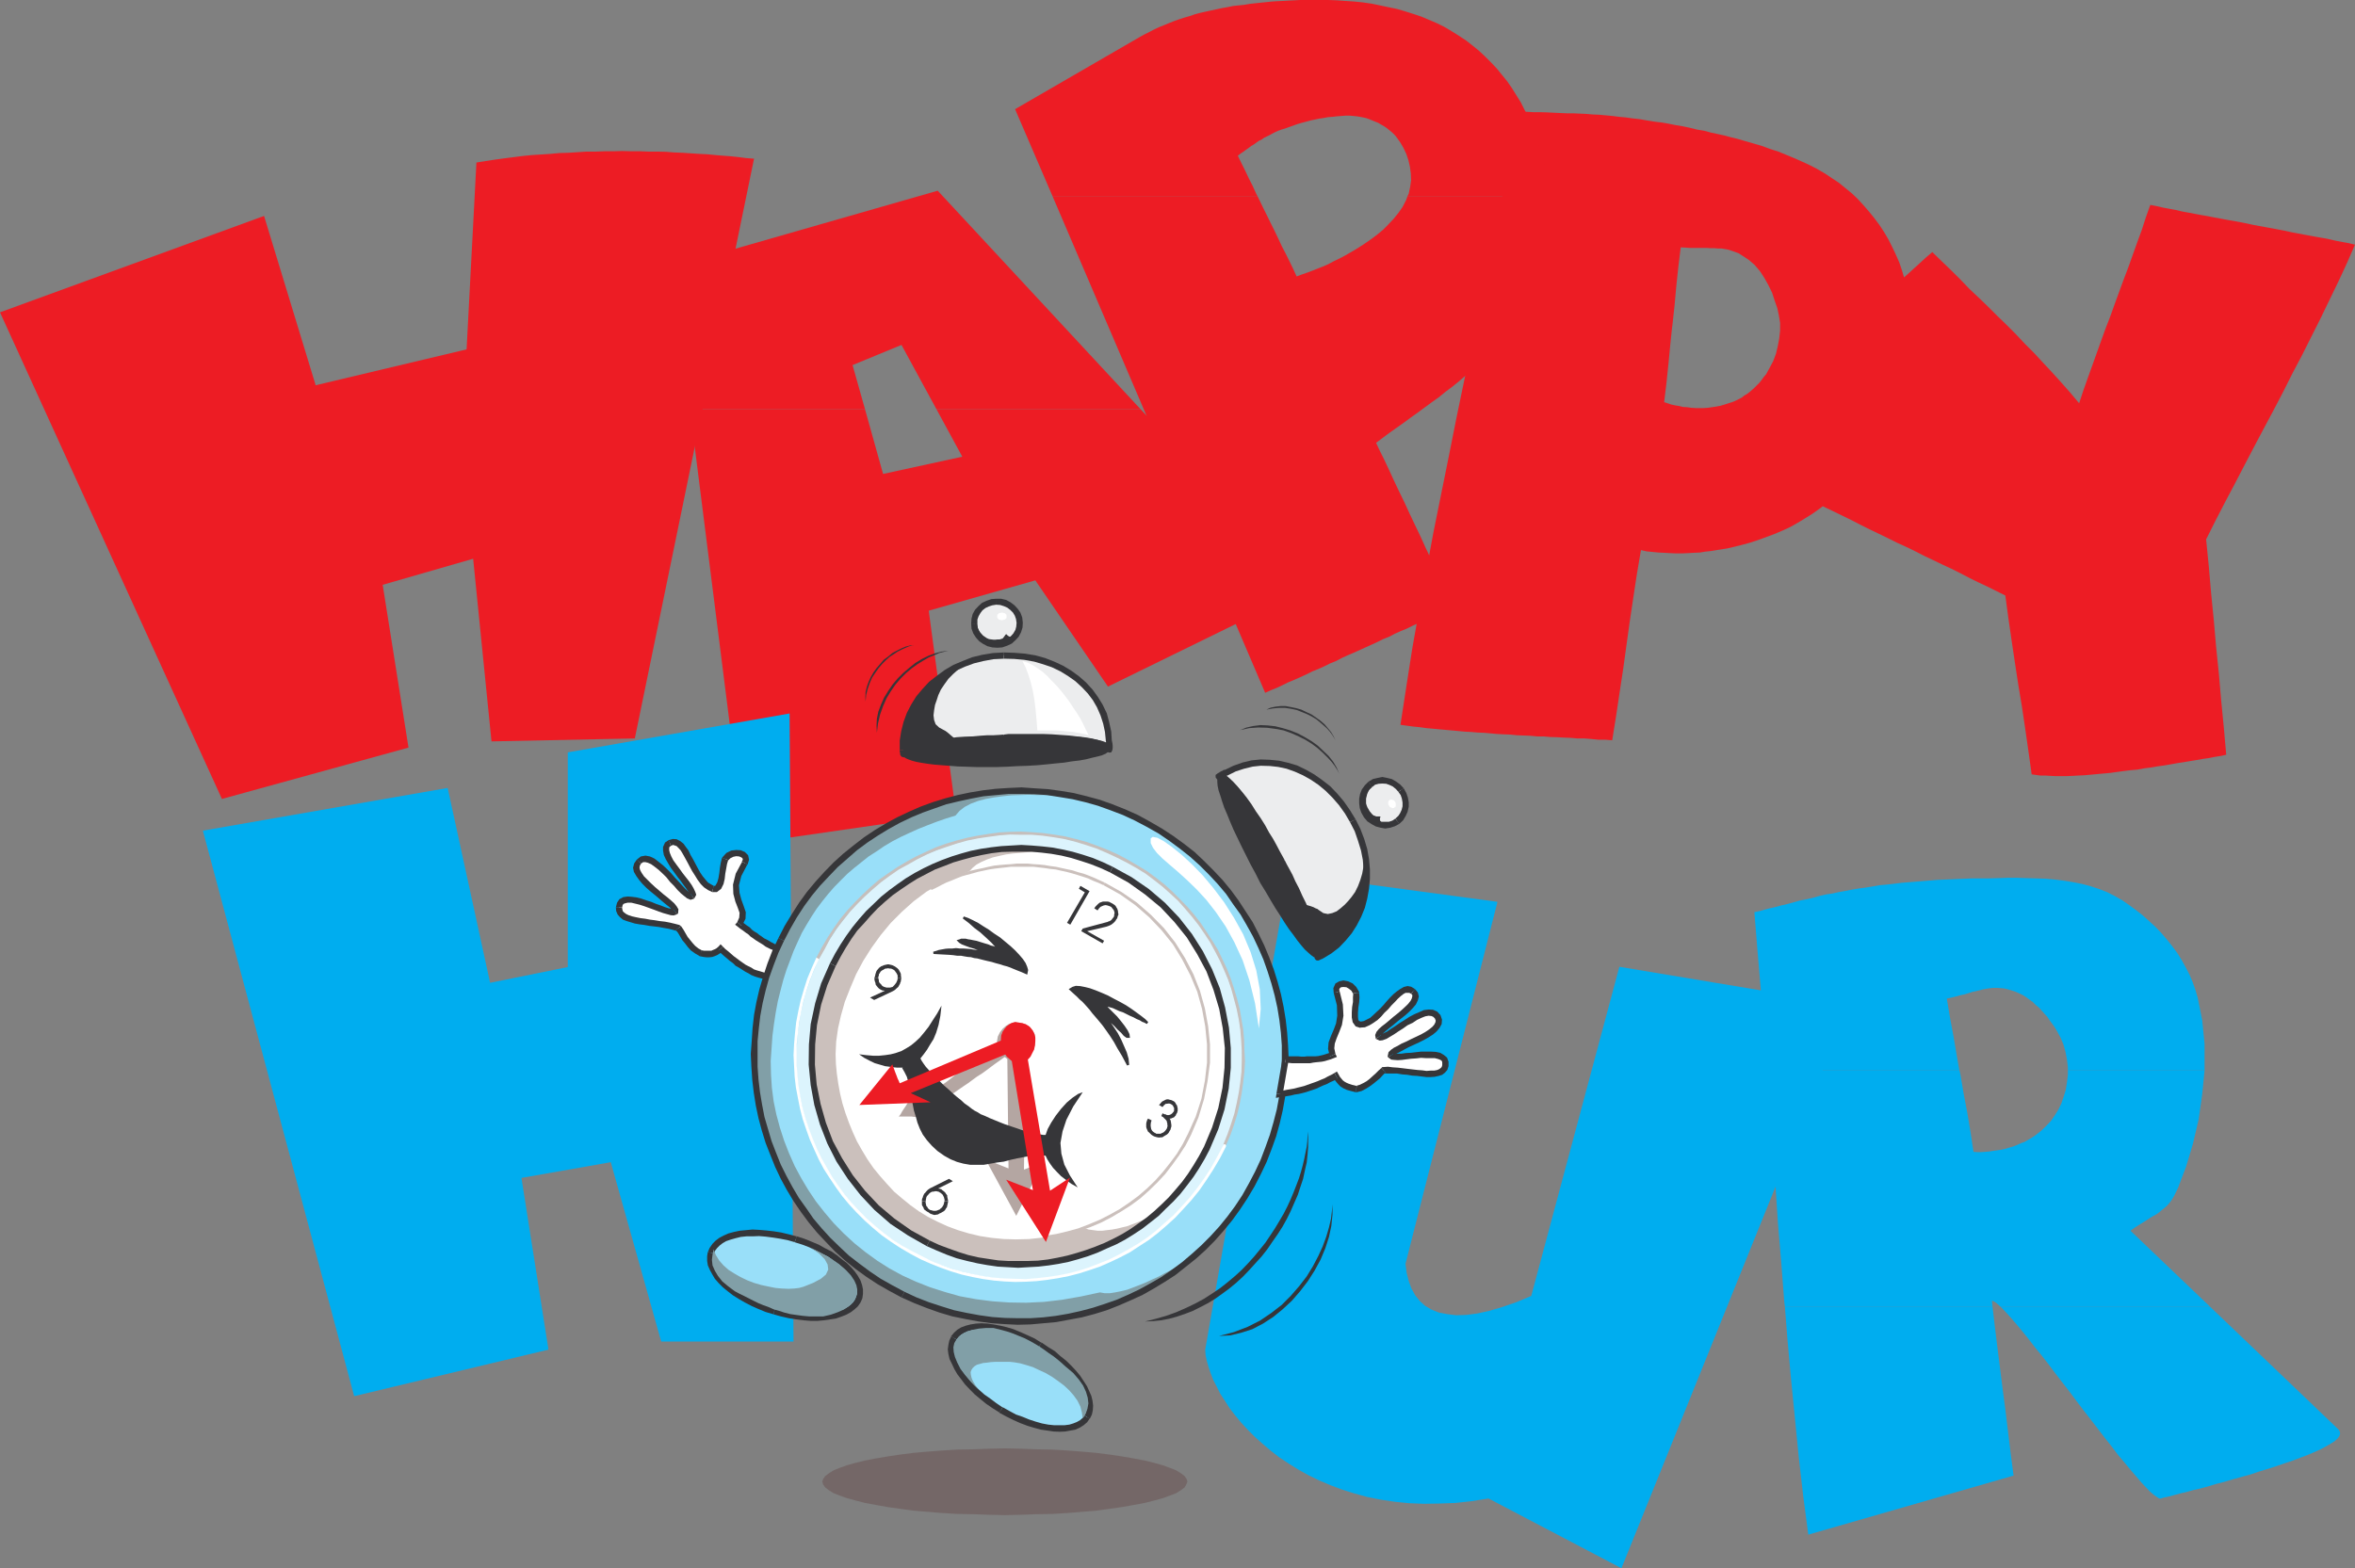
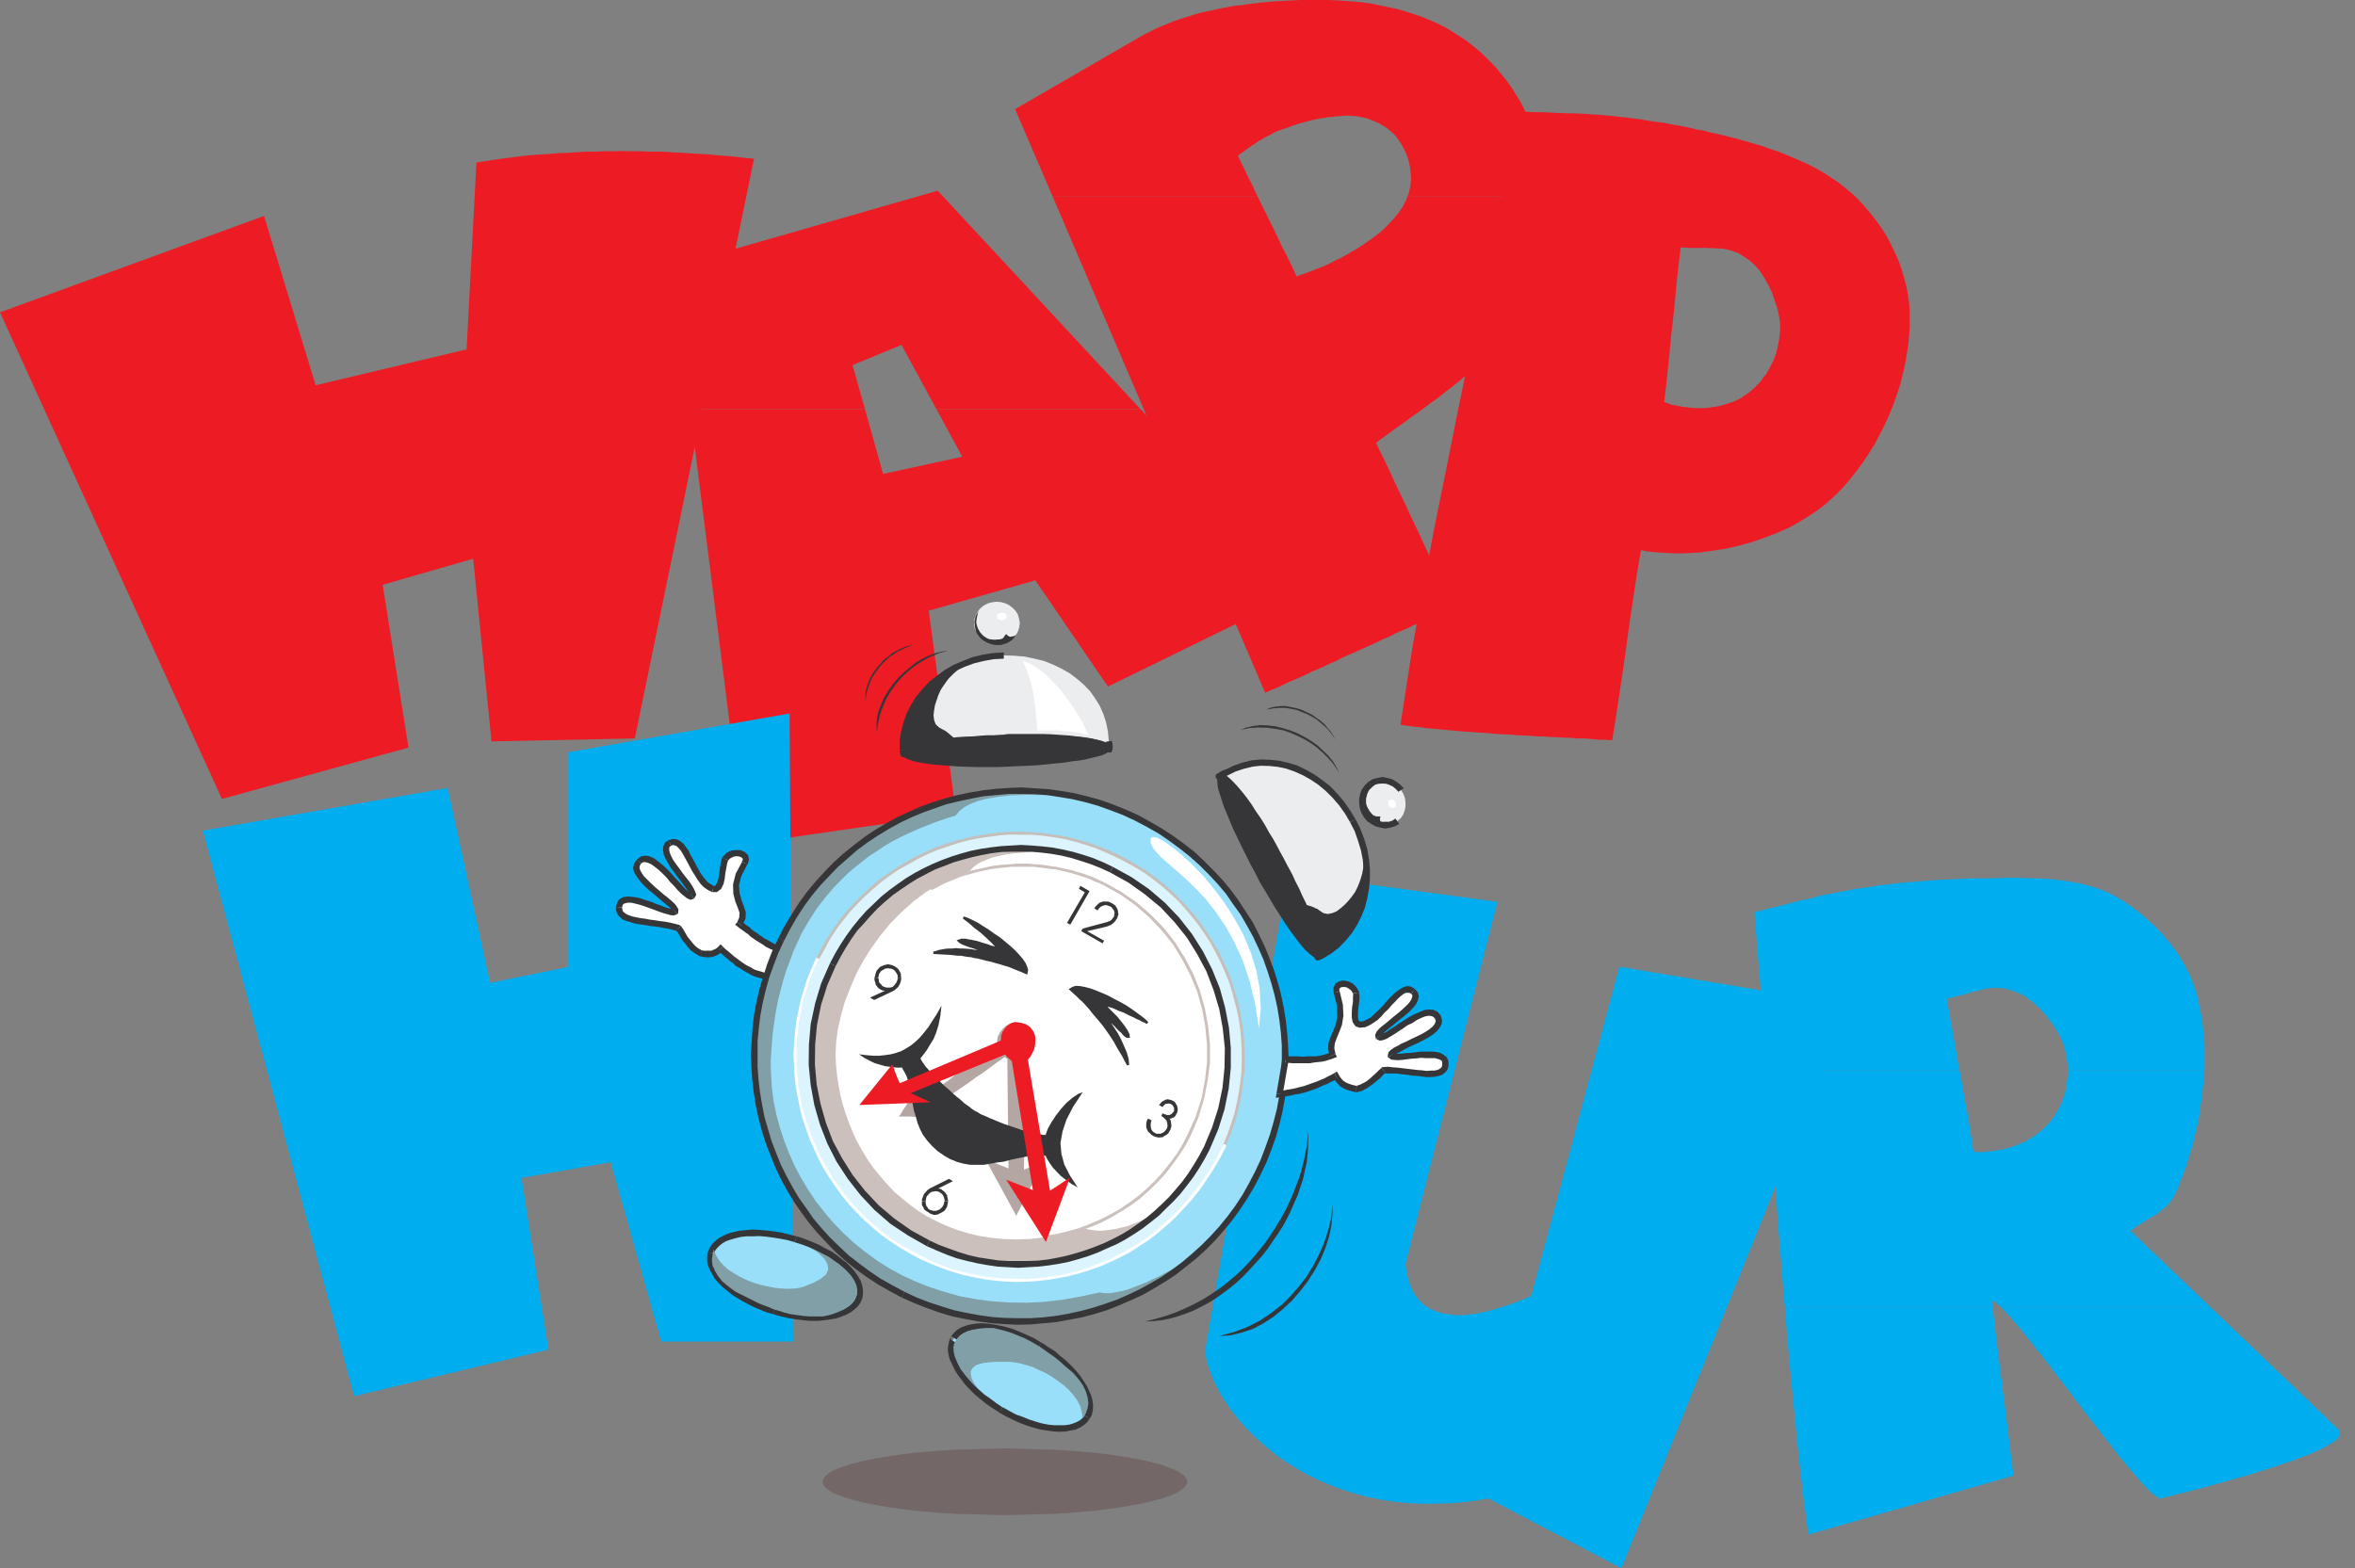
<svg xmlns="http://www.w3.org/2000/svg" width="140.434" height="93.543">
  <rect width="100%" height="100%" fill="#808080" stroke="none" />
-   <path fill="#ed1c24" d="m140.434 14.594-.371-.09-.372-.067-.37-.07-.391-.09-.371-.074-.391-.066-.371-.07-.39-.07-.368-.071-.394-.074-.387-.086-.371-.07-.39-.075-.388-.07-.39-.07-.371-.07-.407-.09-.742-.141-.41-.07-.371-.07-.387-.071-.37-.074-.407-.07-.371-.07-.375-.071-.387-.07-.375-.09-.383-.07-.375-.07-.386-.09-.375-.071-.266.746-.246.762-.266.722-.265.743-.266.746-.281.738-.532 1.453-.265.742-.281.723-.27.746-.531 1.484-.262.727-.27.762-.242.738-.53-.633-.532-.601-.563-.622-.53-.566-.536-.582-.547-.547-.531-.566-.55-.551-.544-.527-.55-.551-.551-.531-.567-.532-.543-.566-.55-.547-.567-.547-.566-.55-.391.335-.371.34-.387.352-.39.355-.391.332-.387.371-.41.375-.406.371-.387.372-.406.37-.406.376-.41.386-.407.371-.426.387-.402.39-.406.376-.41.387-.426.375-.406.382-.426.375-.406.387-.403.375-.41.387-.406.375-.39.367-.407.371-.387.356-.406.355-.375.371-.406.336-.371.355-.391.336.531.313.516.285.512.3.527.302.531.285.531.281.536.285.53.281.544.282.531.285.531.265.532.282.55.265 1.094.532.55.285.532.265.547.262.547.266.531.265.55.25.548.266.547.281.53.25.552.266.53.246.532.266.543.285.531.261.532.247.53.265.536.266.188 1.398.195 1.344.195 1.309.195 1.273.215 1.293.192 1.293.195 1.36.195 1.398.25.035.266.035h.281l.317.02.3.015h.672l.356-.015.355-.02.352-.016.39-.035.371-.035.387-.035.39-.035.391-.055.407-.055.406-.05.406-.035.406-.075.391-.05.406-.07.41-.055.403-.07.394-.071.368-.055.406-.07.355-.055.39-.07.349-.05.355-.071.355-.055.317-.07-.14-1.59-.16-1.633-.138-1.605-.164-1.594-.14-1.61-.16-1.609-.137-1.59-.16-1.613.547-1.094.566-1.097.582-1.098.57-1.098.582-1.113.582-1.098.586-1.097.582-1.113.551-1.098.578-1.094.551-1.098.55-1.093.532-1.102.531-1.094.508-1.097.48-1.098" />
  <path fill="#ed1c24" d="m87.984 19.547.301-1.484.48-2.282.477-2.3.461-2.282.442-2.261.44-2.286.427.016.425.023h.407l.402.012.39.02.407.019.39.016h.372l.41.02.37.015.388.035.39.016.387.035.41.039.387.05.41.036.402.058.426.047.426.074.426.07.422.051.425.07.442.09.426.07.421.09.426.106.426.07.406.11.407.086.406.09.39.105.371.09.477.14.496.141.492.145.48.176.497.16.476.195.461.191.477.211.46.211.442.23.461.266.426.286.402.265.391.32.39.317.352.336.34.37.336.388.316.39.305.41.277.422.25.426.23.457.212.445.21.477.16.477.141.48.125.492.09.477.07.496.036.515v.954h-7.73v-.286l-.071-.437-.09-.426-.16-.46-.156-.477-.215-.442-.246-.441-.266-.406-.32-.375-.352-.301-.406-.266-.195-.125-.39-.14-.212-.07-.195-.036-.211-.035h-.215l-.21-.02h-.231l-.227-.015h-1.012l-.28-.02-.266-.015-.145 1.187-.121 1.145-.102 1.136-.125 1.149-.023.176H87.984" />
  <path fill="#ed1c24" d="m87.984 19.547-.175.797-.48 2.281-.477 2.3-.457 2.298-.461 2.28-.461 2.286-.426 2.297-.422 2.3-.406 2.286-.356 2.281-.351 2.281.37.051.407.055.375.035.383.055.39.035.372.035.78.07.388.036.37.035.391.02.39.034.388.016.78.07.388.02.386.015.39.04.392.015.406.016.41.039h.383l.39.035.407.012.41.023.406.016.406.035h.407l.406.031.426.043h.406l.426.035.23-1.437.211-1.414.215-1.414.195-1.414.192-1.383.21-1.414.215-1.418.246-1.45.336.075.711.07.352.016.355.02.332.015h.356l.355-.016.352-.02.355-.015.336-.055.336-.035.336-.055.336-.05.317-.055.3-.07.516-.125.516-.141.492-.16.953-.352.496-.21.46-.212.442-.25.442-.265.425-.266.426-.3.39-.301.372-.336.371-.352.352-.371.336-.39.406-.516.39-.531.356-.532.336-.543.297-.566.3-.586.266-.586.25-.617.211-.602.195-.601.16-.637.141-.633.106-.62.09-.657.054-.656.016-.176h-7.73v.176l-.052.48-.09.461-.105.441-.16.426-.215.407-.105.19-.106.196-.14.16-.125.176-.125.16-.141.14-.137.142-.16.144-.14.121-.16.125-.18.106-.157.125-.39.195-.18.07-.21.067-.231.074-.246.074-.25.047-.262.04-.234.034-.243.016h-.515l-.246-.016-.25-.035-.246-.016-.23-.058-.231-.035-.23-.051-.212-.074-.21-.067.14-1.168.121-1.164.11-1.152.1-.957H87.985m-25.223-7.852-2.23-5.183 7.394-4.282.285-.16.281-.14.301-.157.3-.144.302-.121.304-.125.313-.125.3-.106.32-.105.321-.09.3-.105.337-.09.32-.07.313-.07.336-.071.32-.07.32-.055.336-.07.672-.07.32-.055.332-.036.32-.035.352-.035.336-.035.32-.02.336-.015.336-.02.317-.015.355-.02h1.664l.528.02.496.035.531.035.496.05.531.075.512.105.496.106.512.105.496.145.496.156.477.16.921.391.461.23.442.262.422.266.43.285.382.3.39.317.356.336.356.356.336.355.316.39.3.368.282.406.531.852.23.46.231.438.196.461.39 1.063.301 1.058.207 1.102.106 1.007h-8.415l.07-.14.087-.41.054-.387-.015-.41-.055-.406-.09-.391-.125-.371-.175-.367-.196-.336-.246-.34-.125-.14-.14-.126-.145-.12-.156-.126-.16-.105-.16-.09-.176-.106-.18-.07-.172-.07-.176-.074-.195-.07-.18-.036-.176-.035-.195-.031-.21-.02-.196-.02h-.266l-.25.02-.265.02-.262.03-.266.02-.265.051-.246.035-.532.11-.25.07-.265.07-.246.07-.25.09-.246.086-.247.09-.23.07-.195.07-.16.071-.176.09-.16.09-.176.086-.16.074-.141.105-.18.086-.156.11-.144.105-.157.09-.156.121-.16.11-.14.105-.18.12-.16.126.214.441.23.461.208.442.234.46.192.426.09.176H62.761" />
  <path fill="#ed1c24" d="m62.762 11.695 12.683 29.63.352-.16.355-.142.336-.16.356-.175.355-.145.348-.156.355-.16.356-.18.351-.14.356-.16.355-.177.352-.14.336-.18.351-.16.356-.152.71-.32.704-.321.355-.176.352-.14.34-.18.351-.156.356-.145.355-.176.348-.16.355-.14.356-.16.355-.173.352-.144.355-.16.356-.157-.23-.515-.266-.531-.285-.586-.301-.614-.301-.64-.32-.672-.313-.692-.32-.667-.32-.672-.317-.692-.32-.656-.3-.633-.286-.62-.281-.602-.266-.532-.23-.492.425-.32.407-.301.851-.602.406-.3.403-.286.426-.316.41-.3.422-.301.39-.32.406-.302.391-.316.387-.336.406-.32.375-.336.387-.352.285-.265.266-.286.285-.28.265-.302.243-.285.25-.316.265-.317.23-.32.212-.351.21-.34.196-.352.195-.336.14-.375.16-.351.126-.375.105-.367.227-1.098.14-1.117.055-1.094-.035-1.117-.02-.067h-8.414l-.09.246-.21.407-.25.355-.285.352-.317.336-.3.304-.333.278-.285.218-.265.188-.286.195-.28.18-.286.176-.3.175-.282.16-.305.16-.297.141-.3.16-.301.141-.317.125-.64.25-.352.121-.336.125-.21-.46-.215-.442-.227-.461-.23-.441-.215-.461-.211-.442-.23-.46-.216-.442-.23-.461-.211-.438-.14-.285H62.761M41.145 24.41l-1.079-8.488 15.852-4.547L68.016 24.41H55.844l-2.086-3.836-2.918 1.203.742 2.633H41.145" />
  <path fill="#ed1c24" d="m41.145 24.41 3.273 25.934 12.594-1.82-1.63-12.098 6.356-1.809 4.332 6.336 11.887-5.82-9.941-10.723H55.844l1.539 2.832-4.723 1.028-1.078-3.86H41.145" />
  <path fill="#ed1c24" d="m15.746 12.879 3.078 10.101 9-2.14.586-11.145.55-.09.567-.085.543-.075.551-.07.547-.07.55-.055 1.094-.07.532-.051.55-.016.547-.035.532-.035h.547l.53-.02h.532l.531-.015.528.015h.515l.531.02h.516l.508.012.496.039.516.02.496.034.496.032.476.023.473.047.48.039.461.035.461.05.442.056.457.035-7.11 34.582-8.546.176-1.094-10.895-5.395 1.555 1.54 9.71-11.126 3.063L0 18.63l15.746-5.75" />
  <path fill="#00adef" d="m76.824 52.113 12.473 1.68-5.485 21.598.07.53.126.497.16.441.227.407.269.336.313.285.39.23.442.176.48.09.547.07.605-.02.649-.085.726-.16.778-.23.832-.286.886-.371 5.254-19.633 13.688 2.281L96.69 93.543l-7.925-4.16-1.012.16-.969.106-.957.035-.922.015-.883-.035-.847-.086-.836-.125-.809-.16-.761-.21-.727-.227-.707-.266-.672-.285-.656-.32-.602-.336-.562-.352-.567-.375-.515-.402-.477-.406-.46-.41-.423-.426-.39-.422-.352-.426-.34-.441-.281-.442-.266-.406-.214-.426-.211-.406-.157-.41-.125-.368-.105-.37-.07-.337-.02-.32 4.953-28.39m-64.725-2.567L21.12 83.28l11.586-2.777-1.61-10.242 5.325-.938 3.008 10.7h7.89l-.234-37.465-13.227 2.32v12.805l-4.632.941L26.695 47l-14.597 2.547" />
  <path fill="#fff" d="m46.418 56.61-.14-.055-.126-.055-.14-.07-.145-.07-.12-.07-.145-.09-.141-.087-.14-.09-.145-.105-.14-.11-.161-.105-.137-.105-.16-.125-.16-.121-.14-.11-.176-.121.175-.355v-.336l-.105-.336-.14-.387-.11-.41-.035-.512.144-.601.387-.688.074-.215-.058-.176-.125-.125-.172-.085-.23-.02-.25.055-.212.105-.195.195-.07.266-.07.281-.036.317-.035.3-.07.286-.125.21-.141.126h-.195l-.215-.09-.195-.14-.172-.177-.176-.23-.16-.25-.14-.266-.145-.265-.141-.262-.14-.25-.126-.246-.14-.211-.145-.16-.156-.145-.16-.07-.16-.035-.192.055-.144.125-.067.14v.196l.031.21.106.215.125.266.176.242.195.27.195.246.196.265.175.23.16.231.126.176.07.176.015.11-.015.085-.11.035-.105-.07-.16-.106-.176-.16-.195-.21-.211-.231-.23-.25-.231-.266-.23-.23-.247-.227-.246-.195-.23-.176-.23-.09-.196-.05-.21.035-.18.12-.106.18-.05.192.05.195.105.211.16.23.196.216.23.21.246.23.25.212.266.215.227.195.21.172.18.164.14.156.071.125v.106l-.105.015-.14-.015-.196-.036-.227-.07-.265-.11-.266-.085-.3-.125-.286-.086-.281-.105-.285-.07-.266-.036-.23-.02-.211.055-.16.07-.086.141-.07.211.015.176.074.16.102.105.144.106.192.09.23.07.23.055.266.05.281.055.305.035.3.055.282.035.3.036.298.07.285.07.25.055.14.21.125.212.122.195.16.215.16.195.16.176.211.176.266.14.175.016.157.02h.16l.148-.02.137-.031.125-.059.121-.086.145-.125.156.145.18.156.16.14.175.145.176.14.18.141.176.106.175.144.196.086.176.11.175.086.176.07.18.055.195.07.176.035.176.02.62-1.625" />
  <path fill="#363639" d="m43.96 55.012.036.265.156.125.157.106.164.125.156.105.125.125.156.106.145.105.176.11.14.085.145.09.14.106.14.07.145.074.141.051.14.07.141.055.125-.371-.14-.035-.125-.055-.125-.07-.14-.07-.106-.07-.141-.075-.145-.07-.14-.106-.14-.09-.145-.12-.157-.09-.144-.106-.137-.145-.16-.105-.16-.121-.176-.125.035.265-.281-.214-.125.144.16.121-.035-.265" />
  <path fill="#363639" d="M44.242 51.387h.02l-.39.726-.161.653.02.55.12.461.145.371.105.297-.019.285-.121.282.281.215.215-.426.016-.39-.125-.368-.141-.39-.106-.391-.035-.461.14-.547.352-.676h.02l-.336-.191" />
  <path fill="#363639" d="m43.426 51.3-.035.055.16-.16.18-.09.175-.035.176.016.125.055.07.054.02.086-.055.106.336.191.09-.297-.055-.265-.195-.196-.246-.105-.266-.016-.3.035-.286.141-.23.25-.036.035.036-.035-.016.035h-.02l.372.14" />
  <path fill="#363639" d="M42.473 53.21h.28l.25-.194.142-.286.07-.3.035-.317.055-.3.05-.282.07-.23-.37-.14-.07.28-.055.317-.035.316-.051.305-.07.246-.09.16-.036.055h-.09l-.085.37" />
  <path fill="#363639" d="m40.012 50.45.125-.052.21.07.126.126.125.14.125.211.12.215.145.266.14.265.142.262.18.281.14.23.195.266.192.196.234.16.262.125.086-.371-.157-.09-.18-.105-.156-.18-.16-.195-.156-.23-.145-.263-.28-.53L41.18 51l-.121-.266-.16-.214-.141-.196-.196-.156-.214-.11-.23-.015-.247.07.14.336" />
  <path fill="#363639" d="m41.395 53.602.125-.23-.055-.161-.09-.195-.121-.215-.16-.23-.196-.247-.195-.25-.176-.246-.195-.262-.18-.25-.12-.23-.087-.211-.039-.16v-.14l.016-.055.09-.07-.14-.337-.212.14-.121.267v.214l.047.266.113.246.153.266.16.265.195.262.195.266.196.25.175.246.16.215.106.16.07.14v.055l.07-.055.215.286" />
  <path fill="#363639" d="m38.227 51.512.125-.086h.14l.14.035.196.086.215.156.23.18.247.23.214.211.227.285.23.23.211.247.211.21.196.161.16.125.21.09.216-.07-.215-.286.02-.02-.02-.015-.14-.105-.177-.16-.18-.196-.21-.23-.23-.246-.231-.27-.246-.246-.246-.23-.266-.211-.23-.176-.266-.125-.266-.05-.281.05-.23.18.246.246" />
  <path fill="#363639" d="m40.383 54.535.055-.07.019-.227-.11-.183-.14-.172-.195-.176-.211-.18-.25-.195-.242-.21-.25-.212-.247-.23-.41-.41-.14-.207-.09-.165-.035-.14.02-.125.07-.121-.247-.246-.16.23-.07.262.05.246.145.25.176.246.195.23.23.23.266.231.266.215.246.211.227.196.215.175.18.14.1.122.036.09.02-.02.05-.082.23.297.036-.035.02-.035-.055.07" />
  <path fill="#363639" d="M37.094 54.129v.02l.035-.16.05-.071.09-.035.16-.04h.212l.25.06.265.066.266.086.601.218.266.102.262.09.25.07.195.055.176.015.21-.07-.23-.297.02-.023h-.106l-.195-.035-.21-.067-.266-.105-.266-.09-.3-.125-.282-.086-.3-.106-.302-.074-.285-.035-.23-.016-.262.036-.234.125-.137.207-.07.27v.015h.367" />
  <path fill="#363639" d="m40.613 55.242-.105-.07-.266-.07-.297-.07-.285-.055-.316-.036-.301-.05-.285-.036-.281-.054-.286-.036-.265-.054-.23-.051-.212-.07-.144-.07-.121-.09-.074-.07-.032-.11-.02-.121h-.366l.015.21.09.212.14.16.173.144.23.086.23.07.25.075.282.05.285.036.3.054.301.035.286.036.277.054.3.051.266.07.25.07-.105-.07.316-.23-.05-.035-.055-.035.105.07" />
  <path fill="#363639" d="m41.8 56.676.071.02-.23-.126-.192-.156-.144-.16-.16-.195-.141-.176-.125-.215-.121-.211-.145-.215-.316.23.14.18.125.211.122.211.18.215.16.211.175.195.25.176.266.156.07.02-.07-.02.015.02h.055l.016-.371" />
  <path fill="#363639" d="M43.11 56.465h-.266l-.125.105-.09.051-.106.04-.105.05h-.422l-.195-.035-.016.371.176.035.172.02h.16l.18-.02.156-.054.16-.07.16-.102.16-.145h-.265l.265-.246-.14-.14-.125.14h.265" />
  <path fill="#363639" d="m45.602 58.164.195-.125h-.14l-.177-.055-.16-.05-.195-.055-.16-.055-.16-.105-.176-.086-.172-.09-.18-.125-.175-.125-.16-.121-.196-.145-.32-.281-.176-.137-.14-.144-.266.246.16.16.176.156.175.145.16.14.196.141.16.16.195.106.391.25.172.086.176.109.215.086.175.055.196.054.195.035.195.016.196-.105-.196.105.14.02.056-.125-.375-.141" />
  <path fill="#363639" d="m46.363 56.785-.12-.25-.641 1.63.375.14.636-1.645-.125-.246.125.246.07-.176-.195-.07-.125.371" />
  <path fill="#ecedee" d="m59.402 35.895.266.015.262.07.23.106.211.16.18.18.14.207.07.25.055.265-.035.266-.07.23-.125.231-.16.176-.196.176-.23.105-.266.09-.265.035-.262-.016-.266-.07-.23-.11-.195-.16-.176-.175-.125-.211-.09-.25-.035-.266.02-.261.07-.247.125-.218.16-.192.191-.156.23-.125.25-.07.266-.035" />
-   <path fill="#363639" d="m60.992 37.148-.035-.32-.105-.281-.16-.23-.196-.212-.23-.175-.266-.145-.297-.07h-.3v.355l.241.016.231.074.195.086.18.14.16.16.106.177.07.195.035.23h.371m-1.523 1.489.3-.02.301-.105.266-.125.215-.196.195-.21.14-.266.09-.285.016-.282h-.371l-.02.23-.05.192-.125.215-.125.14-.16.141-.211.11-.211.07-.25.016v.375M57.914 37.2l.02.3.105.285.16.246.192.215.23.16.266.14.285.071.297.02v-.375h-.227l-.246-.07-.18-.09-.175-.141-.16-.16-.106-.156-.07-.215-.02-.23h-.37m1.487-1.485-.285.02-.3.105-.266.125-.211.195-.195.211-.141.25-.07.277-.02.301h.371v-.246l.07-.195.11-.192.121-.16.18-.14.195-.09.21-.07.231-.036v-.355" />
  <path fill="#ecedee" d="m59.86 43.996-.282.016-.336.02-.37.015-.427.02-.441.03-.48.024-.477.047-.477.054-.46.055-.462.067-.421.093-.391.086-.336.09-.281.121-.211.125-.145.14v-.12l-.015-.074-.02-.07.02-.544.09-.55.14-.532.176-.515.246-.477.3-.473.352-.425.375-.41.442-.352.46-.336.516-.285.528-.25.547-.211.601-.137.606-.09.632-.058.621.023.618.05.605.126.563.14.53.211.513.25.496.282.422.32.406.352.375.39.3.426.282.457.215.496.16.496.105.531.051.563.02.16.02.125v.106l-.02.125-.16-.157-.247-.125-.32-.11-.371-.105-.422-.066-.441-.059-.461-.05-.496-.036-.496-.039H60.14l-.282.024" />
  <path fill="#363639" d="m53.672 45 .351.09.106-.07.18-.125.242-.09.336-.106.355-.086.426-.074.922-.14.476-.055.477-.031.46-.036.442-.02.426-.034.371-.02.336-.012h.281v-.375l-.28.02-.337.02h-.37l-.427.03-.441.04-.48.015-.477.032-.492.074-.461.05-.48.07-.423.09-.39.071-.352.11-.3.124-.25.137-.176.195.355.106-.355-.106-.036.07v.071l.036.055.054.054.07.016.071.02.055-.02.05-.07-.351-.09" />
  <path fill="#363639" d="M53.652 44.734v.106l.02.055.015.07-.015.035h.406l-.02-.05-.015-.11-.02-.086-.015-.09v.07h-.356" />
  <path fill="#363639" d="m59.86 38.918-.653.035-.621.102-.617.148-.567.227-.55.23-.512.301-.477.352-.46.355-.391.426-.371.441-.297.477-.266.511-.195.532-.14.55-.09.563v.566h.355l.015-.543.09-.53.14-.497.161-.496.262-.46.285-.446.336-.422.37-.387.407-.355.461-.336.496-.266.512-.23.531-.196.567-.14.601-.11.617-.03v-.372" />
-   <path fill="#363639" d="M66.3 44.191v.012l-.034-.562-.125-.567-.141-.531-.25-.516-.281-.457-.32-.441-.391-.426-.406-.355-.458-.336-.496-.301-.53-.246-.548-.215-.582-.16-.62-.102-.638-.05-.62-.02v.371l.62.016.602.054.586.106.543.16.516.176.511.246.461.285.426.3.387.356.351.371.305.403.246.425.21.481.161.496.106.496.054.543v.04-.04l.055.14.121.055.125-.054.055-.14v-.013" />
  <path fill="#363639" d="m66 44.824.336-.09.016-.14v-.106l-.016-.16-.035-.137-.356.051.02.156.015.09v.106l-.015.09.316-.07-.316.07.035.14.14.07.126-.015.07-.145-.336.09" />
  <path fill="#363639" d="M59.86 44.191h.62l.372-.023h1.875l.496.023.476.051.461.035.461.051.402.07.336.106.305.11.211.105.125.105.281-.21-.21-.215-.266-.141-.336-.125-.39-.086-.446-.074-.438-.047-.46-.055-.512-.035-.496-.035-.516-.02h-2.07l-.282.035v.375" />
  <path fill="#ecedee" d="m76.437 51.406.122.227.16.305.195.332.172.39.215.406.39.852.196.441.191.442.16.426.145.406.12.39.09.336.036.301v.246l-.055.196.055-.02.14-.07h.036l.48-.301.438-.332.37-.41.356-.406.301-.477.25-.48.195-.512.157-.531.109-.567.05-.566v-.582l-.05-.582-.125-.586-.16-.582-.211-.586-.285-.563-.32-.531-.372-.496-.39-.461-.418-.426-.446-.37-.46-.321-.497-.281-.496-.211-.511-.176-.528-.11-.515-.07h-.547l-.512.055-.512.105-.535.196-.512.23-.07.035-.07.02-.055.035-.035.016-.055.035-.05.035-.055.02-.051.05.23.074.227.14.27.208.246.27.285.335.265.352.278.39.285.407.265.41.247.418.25.426.23.39.211.371.195.34.16.301.125.246" />
  <path fill="#363639" d="m78.453 56.98.3.208.071-.266v-.262l-.054-.336-.07-.355-.141-.39-.141-.407-.18-.442-.176-.44-.195-.446-.21-.422-.196-.442-.215-.41-.172-.386-.18-.336-.156-.282-.125-.25-.336.18.125.227.157.3.18.336.175.371.211.426.195.407.211.425.196.442.175.441.16.426.141.406.125.356.09.336.035.28v.212l-.035.125.281.21-.281-.21-.035.09.015.07.036.05.054.055.07.016h.07l.071-.035.055-.07-.301-.207" />
  <path fill="#363639" d="M78.719 56.836h-.02l-.09.035-.07.05-.086.06.246.242v.035l.07-.035.055-.016.07-.035-.175-.336m1.785-7.801.281.547.195.566.18.586.106.547.05.567v.582l-.05.55-.09.532-.16.531-.176.492-.266.461-.285.442-.336.41-.355.386-.418.32-.461.282.176.336.496-.3.457-.352.39-.407.371-.445.301-.477.266-.515.215-.528.14-.546.106-.586.054-.586v-.582l-.054-.602-.106-.601-.18-.602-.23-.602-.281-.562-.336.156" />
  <path fill="#363639" d="M73.18 46.258h.02l.495-.246.496-.16.512-.125.477-.051.547.015.496.055.496.106.492.175.48.215.477.266.46.312.427.356.406.406.387.445.355.496.3.512.337-.156-.336-.55-.371-.532-.39-.461-.423-.441-.48-.372-.477-.336-.496-.28-.515-.25-.543-.16-.532-.122-.55-.055-.547-.02-.551.055-.527.125-.551.196-.512.246-.105.105.015.145.09.086h.16-.02" />
  <path fill="#363639" d="m72.703 46.137.07.332.051-.031.035-.02.04-.016.07-.035.035-.039.035-.015.07-.02.07-.035-.14-.336h-.07l-.07.055-.055.015-.055.036-.05.019-.036.035-.074.035-.07.055.07.336-.07-.336-.07.05v.145l.07.102.07.039h.074l.07-.04-.07-.331" />
  <path fill="#363639" d="m76.613 51.316-.125-.23-.176-.316-.175-.336-.215-.391-.246-.39-.23-.423-.266-.425-.285-.407-.266-.425-.281-.391-.282-.352-.285-.335-.265-.282-.266-.21-.281-.18-.266-.086-.074.37.18.048.21.148.231.192.25.265.281.301.25.352.278.39.285.41.265.407.246.402.231.426.25.406.21.355.18.336.176.301.125.25.336-.18m-16.629-7.343.618-.012h1.75l.55.012.496.023.477.05.445.02.387.055.352.047.32.074.266.051.21.07.145.074.105.086.036.09-.036.07-.105.086-.125.09-.21.09-.27.07-.301.07-.352.09-.39.07-.438.052-.46.074-.517.05-.53.055-.548.051-.601.035-.602.02-.62.035-.614.02h-1.188l-.566-.02-.535-.016-.508-.039-.46-.035-.442-.035-.391-.05-.355-.056-.301-.054-.262-.07-.195-.07-.16-.071-.106-.09-.015-.086.015-.07.09-.09.16-.09.191-.086.247-.074.32-.07.351-.07.375-.071.442-.07.46-.055.509-.047.515-.059.567-.05.586-.016.601-.035.617-.024" />
  <path fill="none" stroke="#363639" stroke-width=".227" d="m59.984 43.973.618-.012h1.75l.55.012.496.023.477.05.445.02.387.055.352.047.32.074.266.051.21.07.145.075.105.085.036.09-.036.07-.105.087-.125.09-.21.09-.27.07-.301.07-.352.09-.39.07-.438.05-.46.075-.517.05-.53.055-.548.051-.601.035-.602.02-.62.035-.614.02h-1.188l-.566-.02-.535-.016-.508-.039-.46-.035-.442-.035-.391-.05-.355-.055-.301-.055-.262-.07-.195-.07-.16-.071-.106-.09-.016-.086.016-.07.09-.09.16-.09.192-.086.246-.074.32-.07.351-.07.375-.07.442-.071.46-.055.509-.047.515-.058.567-.051.586-.016.601-.035zm0 0" />
  <path fill="#363639" d="m76.383 51.266-.301-.551-.285-.531-.3-.496-.302-.477-.28-.457-.263-.426-.27-.39-.226-.372-.25-.32-.23-.281-.211-.227-.18-.195-.16-.14-.14-.11-.126-.035h-.086l-.054.07-.016.14v.16l.016.212.054.266.106.32.105.336.125.37.176.407.18.445.195.457.23.477.247.516.531 1.062.297.543.285.57.316.512.301.516.285.476.286.438.265.426.262.39.27.356.226.316.23.285.196.23.191.177.16.14.145.11.12.03h.09l.055-.07.036-.12v-.16l-.036-.231-.074-.246-.086-.301-.105-.34-.145-.387-.16-.41-.191-.426-.196-.453-.23-.496-.25-.496-.246-.531-.281-.531-.301-.547" />
  <path fill="none" stroke="#363639" stroke-width=".227" d="m76.383 51.266-.301-.551-.285-.531-.3-.496-.302-.477-.28-.457-.263-.426-.27-.39-.226-.372-.25-.32-.23-.281-.211-.227-.18-.195-.16-.14-.14-.11-.126-.035h-.086l-.054.07-.016.14v.16l.016.212.054.265.106.32.105.337.125.37.176.407.18.445.195.457.23.477.247.516.531 1.062.297.543.285.57.316.512.301.516.285.476.285.438.266.426.262.39.27.356.226.316.23.285.196.23.191.176.16.141.145.11.12.03h.09l.055-.07.036-.12v-.16l-.036-.231-.074-.246-.086-.301-.105-.34-.145-.387-.16-.41-.191-.426-.196-.453-.23-.496-.25-.496-.246-.531-.281-.531zm0 0" />
  <path fill="#363639" d="m58.125 39.36-.336.16-.336.19-.32.231-.297.266-.281.285-.23.317-.216.32-.156.336-.09.281-.105.3-.055.321-.035.301.035.281.09.25.21.196.286.156.07.035.106.074.105.086.125.11.125.105.106.086.086.074.074.035-.125.012-.14.023-.196.012-.215.02-.21.035-.231.035-.246.035-.266.055-.23.054-.25.051-.243.05-.234.075-.192.086-.18.09-.155.09-.125.105-.02-.422.02-.394.035-.352.07-.336.25-.672.156-.355.215-.39.172-.278.18-.266.175-.25.211-.23.215-.23.23-.192.231-.18.23-.175.247-.141.23-.145.25-.125.227-.12.246-.106.25-.106.226-.09.23-.07M81.3 50.574l.036.371v.39l-.035.388-.07.39-.11.371-.14.371-.176.356-.215.3-.192.231-.214.227-.243.21-.234.18-.262.106-.265.055-.266-.055-.285-.192-.07-.058-.106-.035-.125-.067-.16-.058-.16-.047-.14-.04-.106-.05-.07-.035.105.246.16.37.195.427.157.476.16.48.105.462.055.418-.02.34.375-.215.336-.192.278-.23.265-.211.23-.285.231-.266.215-.336.23-.355.282-.582.23-.586.145-.582.07-.582.016-.567-.035-.547-.086-.515-.09-.477" />
  <path fill="#99dff9" d="m75.02 69.96.511-1.253.446-1.312.335-1.344.196-1.363.086-1.395-.051-1.348-.16-1.379-.266-1.343-.39-1.309-.512-1.305-.621-1.222-.703-1.184-.817-1.117-.902-1.023-1.024-.938-1.066-.852-1.164-.761-1.203-.688-1.254-.515-1.313-.457-1.343-.32-1.364-.216-1.379-.07-1.378.055-1.364.14-1.344.266-1.343.39-1.254.516-1.242.617-1.18.688-1.117.832-1.047.918-.918 1.012-.867 1.078-.758 1.133-.656 1.203-.547 1.273-.446 1.309L45.285 60l-.215 1.367-.07 1.395.035 1.36.18 1.382.246 1.344.39 1.308.532 1.29.601 1.222.723 1.187.816 1.114.903 1.027 1.023.953 1.047.848 1.164.766 1.223.648 1.254.55 1.312.442 1.324.32 1.38.211 1.378.07 1.383-.034 1.36-.141 1.324-.266 1.347-.39 1.274-.532 1.238-.617 1.184-.687 1.097-.832 1.047-.922.934-.988.851-1.082s.762-1.149 1.45-2.352" />
  <path fill="#dcf4fd" d="m72.773 68.867.442-1.066.355-1.098.282-1.129.18-1.152.07-1.149-.036-1.148-.14-1.168-.215-1.133-.356-1.129-.406-1.047-.508-1.062-.605-.988-.707-.938-.762-.883-.867-.78-.902-.727-.957-.637-1.004-.563-1.063-.441-1.113-.356-1.133-.285-1.152-.195-1.149-.05-1.168.034-1.148.125-1.152.23-1.094.337-1.082.426-1.04.492-1.011.601-.938.707-.847.762-.813.848-.71.902-.653.992-.547.989-.445 1.082-.371 1.093-.266 1.117-.176 1.168-.07 1.149.016 1.152.14 1.164.23 1.133.34 1.113.422 1.063.497 1.058.617.977.71.957.743.863.867.797.902.707.973.657 1.008.546 1.062.442 1.11.37 1.117.27 1.152.192 1.149.074 1.168-.04 1.148-.12 1.168-.25 1.094-.317 1.066-.425 1.04-.516 1.027-.598.922-.707.863-.761.797-.836.726-.899s.637-.992 1.203-1.996" />
  <path fill="#c5bfbc" d="M48.684 57.117v.07l.035.055.07.016.05-.051-.155-.09m18.007-6.137-.62-.28-.637-.25-.641-.231-.652-.176-.653-.16-.656-.106-.656-.09-.653-.05-.636-.035-.657.015-.636.035-.653.09-.656.106-.617.125-.621.16-.637.191-.601.215-.582.266-.602.281-.547.3-.566.337-.551.37-.531.372-.496.426-.473.441-.48.48-.442.477-.426.512-.39.55-.371.567-.352.602-.316.597.156.09.34-.598.316-.605.367-.566.39-.512.427-.531.441-.477.445-.441.493-.446.496-.422.511-.375.532-.37.55-.297.563-.32.566-.282.586-.25.621-.211.582-.195.637-.176.617-.125.621-.09.653-.09.636-.05.657.015h.636l.653.055.636.09.641.105.652.16.637.196.637.21.621.266.617.285.074-.18m6.419 17.336.265-.62.21-.602.196-.633.145-.621.12-.637.09-.656.071-.617.035-.637-.035-.637-.016-.62-.054-.618-.106-.621-.105-.617-.16-.617-.18-.602-.192-.586-.23-.586-.266-.566-.27-.563-.335-.547-.332-.515-.356-.532-.386-.496-.41-.476-.442-.457-.46-.461-.473-.426-.497-.39-.53-.391-.552-.336-.566-.332-.598-.32-.074.18.586.3.563.316.55.336.512.387.496.39.477.426.46.426.407.461.406.473.39.496.356.516.336.511.297.547.285.547.246.55.25.587.196.582.156.582.16.601.125.621.09.602.05.617.036.621v.637l-.016.637-.07.617-.09.621-.125.637-.14.62-.196.614-.21.606-.25.617.16.054" />
  <path fill="#c5bfbc" d="m66.566 51.035.016.07.055.055h.054l.051-.074-.176-.05" />
  <path fill="#fff" d="M73.11 68.387v-.07l-.036-.055-.07-.016-.055.07.16.07M54.887 75.11l.605.265.617.246.606.215.633.191.636.145.637.121.64.09.634.055.636.03.64-.015.638-.035.632-.074.657-.102.636-.125.618-.16.62-.195.618-.211.605-.266.602-.285.578-.3.57-.372.567-.367.531-.41.531-.457.508-.461.496-.531.48-.528.462-.57.425-.617.403-.621.406-.688.355-.691-.16-.07-.37.69-.372.669-.406.62-.426.587-.457.582-.48.527-.461.496-.528.461-.512.461-.53.41-.552.371-.566.332-.582.32-.566.282-.621.25-.602.23-.598.192-.62.16-.638.125-.62.09-.633.07-.637.051-.64-.016-.637-.02-.633-.05-.621-.09-.637-.125-.621-.14-.617-.176-.602-.215-.621-.246-.566-.285-.09.18m-6.203-17.993-.286.637-.265.64-.196.618-.195.672-.14.636-.125.657-.07.652-.055.652-.032.657.032.64.035.652.074.637.121.637.125.637.16.617.211.62.215.602.266.602.265.582.301.566.352.547.37.551.372.516.426.511.441.477.48.477.493.441.511.426.551.39.567.372.601.351.598.32.09-.18-.618-.316-.582-.32-.566-.367-.516-.39-.527-.427-.496-.441-.442-.445-.445-.477-.426-.512-.37-.511-.368-.532-.32-.55-.317-.563-.265-.55-.25-.602-.23-.602-.196-.601-.176-.618-.125-.62-.105-.618-.07-.637-.055-.652v-1.297l.07-.652.07-.617.125-.657.14-.656.18-.617.212-.637.25-.636.28-.602-.155-.09" />
  <path fill="#fff" d="M55.012 75.074V75l-.035-.07h-.07l-.071.054.176.09m16.914-6.617.422-.992.336-1.004.265-1.063.14-1.062.075-1.078-.02-1.063-.124-1.093-.211-1.047-.301-1.043-.41-1.008-.493-.992-.546-.883-.657-.887-.726-.797-.758-.757-.867-.672-.899-.586-.922-.512-1.011-.422-1.004-.336-1.067-.265-1.062-.145-1.074-.07-1.082.02-1.059.12-1.062.215-1.059.3-.992.388-.977.496-.918.547-.867.656-.812.707-.743.777-.671.867-.586.903-.516.922-.441 1.007-.332 1.008-.25 1.063-.157 1.039-.074 1.097.04 1.067.12 1.074.215 1.063.3 1.046.407.989.477.992.547.898.675.871.707.81.758.76.867.657.907.602.933.492.992.445 1.004.336 1.067.266 1.062.14 1.094.07 1.062-.035 1.079-.105 1.043-.23 1.058-.286 1.012-.406.969-.492.906-.55.883-.638.797-.726.742-.774.672-.851s.605-.903 1.117-1.84" />
  <path fill="#b4a6a2" d="m60.07 63.168.07 6.527-1.374-.547 1.836 3.375 1.609-3.199-1.149.442.09-6.649.176-.16.16-.18.125-.191.09-.215.035-.23v-.23l-.035-.208-.11-.215-.156-.175-.195-.141-.195-.09-.215-.07-.211-.02-.23.02-.231.07-.195.125-.176.16-.16.211-.125.246-.047.266v.281l.101.285.196.266.316.246" />
  <path fill="#b4a6a2" d="m59.668 62.16-.266.195-.265.176-.266.196-.266.21-.53.391-.286.195-.531.391-.281.195-.262.211-.266.207-.285.196-.266.195-.285.215-.265.195-.07-.32-.051-.285-.075-.301-.07-.3-.086.163-.09.156-.086.16-.109.141-.086.16-.074.157-.086.16-.086.144-.09.157-.086.16-.109.16-.086.14-.11.16-.105.16-.086.16-.109.138h.746l.172.023h.516l.175.012h1.047l.157.023-.07-.09-.087-.093-.09-.086-.07-.086-.09-.09-.07-.086-.09-.09-.086-.07.282-.196.285-.214.281-.192.285-.18.563-.39.285-.192.531-.39.281-.176.266-.191.285-.215.266-.195.277-.196.27-.195.281-.192.195.051.196.02.195-.02.195-.035.176-.07.14-.106.126-.144.09-.156.035-.196.015-.176-.035-.18-.05-.175-.09-.156-.141-.125-.145-.106-.175-.09-.196-.035h-.21l-.231.035-.196.09-.175.125-.145.192-.086.246-.015.32" />
  <path fill="#fff" d="m68.617 50.008.125-.09.281.055.391.21.473.336.57.461.617.567.653.672.636.761.64.848.583.918.55.992.442 1.059.336 1.082.211 1.133.055 1.168-.11 1.164-.23-1.5-.336-1.364-.402-1.203-.497-1.078-.515-.937-.582-.852-.563-.723-.586-.636-.586-.567-.53-.48-.497-.426-.422-.367-.336-.336-.23-.3-.14-.286v-.281" />
  <path fill="#cbc0bc" d="m68.988 72.383-.195.14-.176.145-.195.121-.195.145-.176.14-.18.14-.176.126-.175.105-.196.125-.172.125-.183.106-.172.105-.18.102-.191.09-.196.105-.18.09-1.062.426-1.058.336-1.028.23-1.007.14-.993.071-.972-.016-.934-.105-.922-.16-.883-.25-.851-.317-.832-.355-.797-.438-.758-.496-.707-.53-.691-.587-.621-.633-.582-.675-.547-.707-.496-.747-.446-.757-.386-.797-.336-.813-.282-.847-.23-.852-.14-.852-.11-.863-.035-.867.035-.867.11-.863.156-.852.25-.832.32-.828.176-.375.175-.371.211-.39.23-.392.231-.386.246-.371.286-.387.28-.39.302-.372.32-.375.332-.37.371-.356.375-.348.387-.336.41-.32.426-.32.441-.282.457-.265.461-.266.496-.25.512-.207.531-.195.531-.18.567-.14.582-.141.586-.09.597-.051.621-.055h.657l.656.036.684.07.691.09h-1.45l-.386.035-.41.035-.406.035-.407.055-.39.086-.387.09-.355.125-.317.14-.3.16-.231.192-.195.21-.903.337-.847.41-.817.476-.758.567-.691.617-.672.672-.601.726-.551.762-.492.777-.426.797-.352.832-.32.813-.23.812-.176.778-.11.78-.035.743.02.602.054.566.086.602.106.582.144.605.176.563.21.582.231.566.25.55.301.532.32.531.352.512.406.496.407.461.425.461.477.406.496.403.492.355.55.336.587.3.582.266.621.23.652.196.672.16.692.106.722.07.742.02.782-.02.781-.086.809-.125.832-.215.867-.23.246.09.531.07h.285l.282-.035.3-.035.301-.055.285-.07.301-.07.563-.212.265-.105.266-.11.25-.105.23-.105.211-.125" />
  <path fill="#819fa7" d="m71.04 75.09-.583.46-.586.407-.617.41-.602.348-.601.34-.602.3-.617.266-.602.246-.605.215-.602.191-.597.16-.621.145-.602.086-.601.09-.602.05-.617.04-.586.015-.582-.015-.602-.055-.582-.055-.586-.086-.586-.09-.566-.124-.566-.16-.563-.157-.55-.195-.548-.195-.527-.23-.531-.231-.531-.266-.516-.285-.512-.277-.566-.372-.547-.375-.516-.406-.511-.441-.48-.461-.477-.477-.442-.511-.422-.532-.41-.53-.371-.548-.355-.566-.313-.602-.32-.605-.282-.617-.269-.637-.227-.637-.214-.637-.32-1.343-.106-.672-.106-.692-.054-.691-.036-.688v-.707l.02-.71.05-.688.11-.688.121-.71.16-.704.18-.71.23-.692.266-.687.23-.567.247-.566.28-.547.321-.55.317-.552.355-.507.371-.516.406-.512.41-.48.442-.457.457-.477.496-.426.512-.425.515-.407.543-.37.551-.356.586-.332.602-.32.601-.266.633-.266.656-.23.637-.196.688-.195.691-.14.691-.106.727-.09.723-.035.746-.016.761.016.762.07.758.074.777.141h-.246l-.34-.035-.386-.02-.426-.015h-.477l-.496-.02-.531.02-.512.015-.531.055-.512.07-.496.09-.46.121-.427.16-.37.196-.301.23-.247.285-.566.176-.566.196-.547.21-.531.211-.547.247-.496.23-.512.266-.48.285-.462.316-.472.301-.426.34-.441.351-.41.352-.391.39-.383.391-.355.406-.356.442-.336.445-.3.457-.301.496-.286.496-.246.532-.246.547-.21.562-.216.57-.19.602-.161.617-.16.637-.125.672-.106.691-.09.691-.05.723-.055.797.02.816.05.774.106.816.16.774.215.797.246.761.297.762.336.758.39.726.426.711.461.688.516.656.543.637.586.601.636.586.656.528.704.511.726.461.781.426.813.371.848.336.886.281.883.25.957.176.973.125.988.07 1.027.016 1.059-.05 1.082-.126 1.117-.195 1.145-.246.285.05h.3l.321-.05.352-.07.37-.09.743-.282.39-.16.372-.176.39-.175.352-.196.355-.18.336-.19.336-.16.281-.18.266-.141" />
  <path fill="#cbc0bc" d="m65.875 52.645-.32-.145-.301-.14-.313-.126-.32-.12-.336-.09-.32-.106-.336-.07-.32-.07-.336-.075-.356-.047-.336-.058-.316-.032-.336-.02-.336-.034h-.672l-.336.035-.336.02-.336.03-.336.036-.336.07-.32.074-.336.07-.316.07-.32.087-.333.11-.32.105-.3.125-.321.12-.316.145-.301.157-.301.16.086.16.3-.14.301-.16.286-.142.32-.125.297-.125.316-.125.305-.085.336-.09.316-.09.32-.067.337-.074.332-.05.304-.036.336-.035.336-.04h1.344l.336.04.316.035.336.051.34.035.316.074.32.067.337.09.297.09.34.105.316.105.3.141.32.125.302.14.07-.156" />
  <path fill="#cbc0bc" d="m71.023 67.695.442-1.039.336-1.101.21-1.075.145-1.097V62.3l-.11-1.078-.194-1.063-.297-1.062-.39-.989-.497-.957-.586-.933-.668-.852-.781-.797-.832-.726-.918-.633-1.008-.566-.07.156.992.55.898.637.832.723.743.781.671.832.551.899.496.957.407.976.285 1.024.191 1.043.106 1.078v1.082l-.125 1.074-.207 1.082-.34 1.059-.461 1.027.18.07m-8.704 6.193.707-.125.657-.137.668-.195.656-.23.637-.266.62-.32.602-.356.582-.371.547-.403.516-.46.511-.497.461-.496.422-.55.406-.563.391-.602.32-.62-.18-.071-.316.621-.355.586-.406.543-.422.531-.461.516-.477.46-.535.462-.547.402-.547.371-.601.336-.586.3-.637.267-.652.25-.637.175-.672.16-.672.106v.176" />
  <path fill="#363639" d="m52.29 43.71-.02-.425.02-.406.085-.426.16-.426.18-.406.246-.402.266-.39.3-.356.336-.336.356-.301.355-.285.403-.246.39-.192.39-.144.387-.102.41-.055-.265.07-.285.071-.281.125-.34.137-.336.195-.348.215-.34.246-.336.285-.316.317-.305.355-.281.406-.25.41-.21.473-.177.496-.125.531-.07.567m21.652-.161.391-.155.402-.09.426-.055.442.02.445.05.441.11.461.14.442.176.406.215.406.242.371.266.34.32.313.3.27.337.21.355.156.371-.12-.23-.157-.246-.195-.25-.246-.266-.286-.281-.3-.266-.336-.25-.391-.242-.39-.195L77 43.73l-.441-.16-.477-.09-.516-.07-.53-.016-.532.036-.563.12m-5.66 35.274.477-.02.48-.05.473-.09.46-.125.462-.156.476-.18.461-.23.442-.23.441-.266.445-.317.407-.3.425-.352.387-.356.375-.39.367-.406.371-.407.336-.426.301-.44.32-.458.286-.445.265-.477.227-.46.21-.481.216-.492.156-.477.16-.477.105-.496.11-.48.05-.473.036-.46v-.462l-.016-.46-.02.28-.015.321-.035.32-.074.352-.07.355-.086.368-.11.41-.12.386-.161.426-.16.41-.176.422-.195.422-.227.445-.25.426-.265.442-.282.425-.285.426-.336.418-.336.41-.367.407-.39.406-.391.355-.442.371-.445.352-.476.32-.493.317-.53.285-.552.265-.566.246-.598.215-.62.176-.638.16M51.617 41.855l-.015-.3.015-.285.074-.301.106-.301.12-.266.161-.28.192-.27.214-.247.211-.246.266-.195.25-.21.266-.141.28-.141.266-.11.286-.07.265-.015-.16.015-.195.055-.211.09-.23.105-.25.125-.231.156-.246.157-.215.195-.23.23-.211.247-.192.27-.2.3-.136.316-.125.356-.09.355-.035.406m23.899.473.265-.121.281-.055.286-.035h.32l.297.055.336.07.3.086.301.145.301.14.285.196.246.175.25.215.196.23.191.231.16.266.106.242-.09-.172-.102-.16-.144-.195-.176-.196-.195-.176-.211-.18-.23-.19-.266-.16-.285-.145-.301-.121-.317-.125-.336-.07-.355-.055h-.352l-.37.035-.391.07m-2.813 37.36.672-.036.656-.16.653-.21.636-.333.602-.39.566-.461.551-.512.492-.567.461-.601.406-.637.356-.656.281-.672.215-.672.14-.652.07-.676v-.617l-.034.406-.055.461-.121.512-.16.547-.215.586-.266.582-.316.601-.371.606-.446.578-.492.566-.547.551-.62.48-.673.457-.742.375-.816.313-.883.23" />
  <path fill="#746767" d="m70.809 88.375-.051-.16-.125-.176-.211-.16-.285-.176-.356-.14-.437-.16-.516-.145-.566-.14-.657-.126-.703-.12-.742-.11-.8-.102-.848-.074-.867-.066-.903-.055-.933-.016-.942-.035-.937-.02-.953.02-.938.035-.941.016-.899.055-.867.066-.848.074-.797.102-.742.11-.707.12-.656.125-.566.14-.512.145-.445.16-.348.141-.285.176-.211.16-.125.176-.055.16.055.18.125.175.21.157.286.18.348.136.445.16.512.14.566.145.656.122.707.125.742.105.797.11.848.07.867.07.899.055.941.015.938.035.953.02.937-.02.942-.035.933-.015.903-.055.867-.07.847-.07.801-.11.742-.105.703-.125.657-.122.566-.144.516-.14.437-.16.356-.138.285-.18.21-.156s.126-.175.177-.355" />
  <path fill="#363639" d="m56.305 68.938.375.21.386.157.387.105.406.07h.797l.41-.07.403-.07.39-.05.407-.11.39-.086.371-.07.356-.07.355-.036.313-.016.3.036.11.226.156.246.18.25.23.246.246.25.301.23.32.231.372.211-.461-.707-.336-.656-.176-.652-.055-.637.125-.692.23-.691L64 66l.566-.851-.28.105-.337.23-.34.286-.336.37-.316.407-.266.406-.214.39-.125.352h-.153L62 67.66l-.23-.035-.262-.07-.285-.07-.32-.09-.301-.106-.317-.105-.355-.121-.317-.125-.304-.125-.297-.121-.266-.125-.266-.106-.195-.125-.176-.09-.175-.12-.18-.145-.23-.157-.208-.195-.27-.215-.226-.195-.265-.246-.266-.23-.48-.481-.211-.227-.215-.21-.176-.196-.14-.195-.106-.16-.074-.141.195-.246.195-.266.18-.304.211-.336.16-.387.14-.457.106-.531.07-.621-.265.476-.266.41-.246.387-.265.336-.25.3-.266.247-.262.215-.281.175-.285.16-.301.106-.336.09-.336.05-.355.036h-.371l-.407-.035-.422-.051.301.21.336.177.301.144.297.086.3.09.266.035.25.035.23.02h.337l.125-.02.07-.015h.016-.036l-.086.015-.144.035.144.25.141.282.086.296.074.32.07.337.051.355.074.356.067.351.11.352.1.37.141.356.18.356.246.336.285.32.336.316.407.286" />
  <path fill="#ed1c24" d="m60.336 63.293 1.258 7.695-1.594-.62 2.371 3.714 1.434-3.84-1.188.781-1.324-7.82.16-.176.106-.214.109-.211.05-.247.02-.25v-.23l-.054-.21-.09-.177-.086-.12-.09-.11-.09-.07-.086-.051-.09-.055-.09-.02-.085-.035-.125-.015-.106-.02-.109-.015-.086-.02-.09.02-.105.035-.09.035-.125.09-.121.086-.106.16-.125.21-.054.247-.031.3.03.301.106.301.196.285.3.266" />
  <path fill="#ed1c24" d="m59.684 62.07-6.032 2.547-.054-.137-.07-.144-.051-.14-.11-.282-.05-.144-.055-.141-.051-.14-1.965 2.421 4.246-.16-1.183-.547 5.886-2.406.196.07.175.035h.196l.214-.035.157-.07.144-.106.121-.144.09-.156.035-.196.02-.175-.02-.18-.07-.176-.09-.156-.12-.125-.161-.106-.18-.09-.191-.035-.215-.015-.21.015-.196.09-.16.102-.141.199-.086.23-.02.297" />
  <path fill="#363639" d="m72.133 68.566.515-1.207.372-1.183.25-1.238.125-1.239v-1.187l-.11-1.219-.23-1.203-.317-1.149-.46-1.132-.551-1.079-.653-1.027-.762-.973-.847-.886-.953-.813-1.028-.707-1.132-.62-.157.335 1.094.606.992.707.938.777.812.867.742.922.622 1.004.55 1.027.418 1.098.34 1.133.211 1.152.125 1.18-.02 1.187-.12 1.184-.25 1.207-.372 1.164-.476 1.133.332.18m-16.871 5.761.601.266.602.25.582.21.621.16.617.141.586.106.621.09.613.035.606.035.601-.035.622-.035.597-.07.582-.09.621-.125.567-.157.582-.18.566-.21.551-.25.566-.246.528-.281.511-.317.516-.34.496-.386.477-.375.422-.422.46-.442.407-.441.39-.496.391-.516.336-.512.336-.566.297-.562-.332-.18-.301.566-.316.528-.34.53-.352.481-.39.461-.403.461-.43.422-.44.406-.442.371-.496.356-.477.336-.492.3-.535.282-.512.246-.566.23-.551.2-.543.171-.57.16-.583.126-.566.105-.601.07-.583.02h-1.207l-.578-.035-.601-.09-.586-.09-.602-.14-.566-.176-.602-.215-.566-.211-.567-.262-.175.332" />
  <path fill="#363639" d="m49.496 57.453-.531 1.207-.356 1.184-.265 1.238-.106 1.219-.015 1.203.12 1.219.216 1.187.336 1.168.441 1.133.547 1.078.672 1.027.761.973.829.883.957.832 1.046.691 1.114.633.176-.332-1.094-.601-1.012-.711-.922-.778-.828-.883-.727-.921-.636-1.008-.551-1.024-.418-1.101-.32-1.13-.23-1.151-.106-1.184.015-1.203.11-1.164.246-1.207.37-1.164.493-1.133-.332-.18" />
  <path fill="#363639" d="m66.352 51.703-.582-.277-.602-.25-.602-.196-.601-.175-.621-.14-.582-.11-.621-.07-.618-.051-.62-.036-.602.036-.598.035-.601.07-.602.09-.605.121-.579.16-.566.176-.586.215-.55.23-.548.262-.527.281-.531.32-.48.336-.512.375-.48.387-.442.426-.442.422-.406.46-.406.497-.371.512-.34.515-.336.563-.297.566.332.18.3-.57.306-.528.336-.531.351-.496.41-.442.403-.46.406-.426.445-.403.461-.39.477-.336.496-.336.48-.301.543-.285.516-.266.547-.207.547-.215.55-.16.582-.156.567-.125.566-.105.617-.075.567-.015h1.222l.586.054.582.07.602.106.582.14.586.18.582.192.582.23.57.262.157-.336m-19.934 4.25-.356.742-.3.778-.246.742-.23.781-.18.774-.141.761-.09.801-.05.773-.055.762.035.762.054.793.09.762.121.761.16.758.196.727.23.746.285.726.282.703.336.711.355.653.406.676.442.648.46.621.497.602.531.566.543.566.586.532.637.511.636.461.672.442.707.406.727.39.18-.335-.727-.39-.691-.388-.653-.441-.62-.461-.622-.48-.566-.532-.543-.527L49 73.27l-.496-.586-.426-.618-.441-.617-.387-.656-.355-.656-.336-.672-.282-.707-.265-.688-.215-.726-.211-.723-.14-.726-.126-.747-.09-.761-.054-.758v-1.524l.074-.761.086-.739.144-.78.176-.743.211-.762.266-.742.285-.742.336-.723-.336-.16" />
  <path fill="#363639" d="m67.855 48.613-.761-.34-.758-.3-.746-.266-.774-.21-.796-.196-.762-.125-.781-.106-.793-.05-.762-.055-.781.035-.758.05-.762.09-.762.126-.761.16-.739.195-.746.23-.726.266-.684.301-.71.336-.673.367-.675.406-.633.426-.621.48-.618.497-.562.511-.55.563-.532.586-.516.62-.46.634-.442.691-.422.692-.371.726.336.16.371-.71.387-.673.445-.687.457-.621.48-.582.551-.586.508-.531.586-.512.566-.496.622-.461.613-.406.64-.391.672-.371.692-.332.687-.285.692-.246.707-.25.742-.176.742-.16.727-.14.761-.071.739-.07h.78l.763.015.757.055.762.12.762.126.758.18.746.21.742.266.746.285.723.336.175-.336m7.325 21.434.351-.742.301-.778.266-.742.214-.781.176-.758.14-.777.11-.797.051-.758.055-.781-.035-.778-.055-.777-.086-.762-.125-.761-.16-.762-.195-.723-.231-.746-.281-.742-.285-.687-.336-.692-.352-.691-.851-1.305-.457-.621-.497-.602-.535-.566-.562-.563-.567-.535-.636-.496-.657-.476-.652-.426-.726-.422-.708-.387-.175.336.726.383.688.39.652.446.621.46.602.477.586.528.53.531.528.566.496.586.426.622.442.613.37.64.372.672.316.672.3.688.25.71.231.727.196.723.16.726.121.743.09.761.054.742v.778l-.019.781-.055.738-.086.762-.14.762-.196.762-.214.742-.266.742-.281.742-.34.727.34.156M53.758 77.39l.758.337.761.3.746.266.778.23.793.16.761.141.782.106.793.054.761.036.762-.02.781-.07.758-.07.762-.141.758-.14.742-.196.746-.23.727-.286.687-.3.707-.32.656-.372.672-.406.653-.422.601-.477.621-.496.567-.511.562-.567.516-.586.511-.62.461-.638.442-.668.422-.71.375-.727-.34-.156-.371.707-.387.691-.441.668-.461.621-.477.586-.531.582-.527.528-.57.515-.583.496-.62.461-.618.426-.637.367-.672.371-.675.32-.688.301-.707.246-.707.23-.742.196-.727.16-.726.125-.762.09-.758.051h-.762l-.761-.016-.758-.054-.762-.106-.762-.14-.757-.16-.746-.231-.762-.25-.723-.281-.723-.336-.18.336" />
  <path fill="#fff" d="M76.648 63.203h.196l.195.02h1.094l.16-.02.16-.015.176-.02.16-.016.176-.054.16-.035.176-.055.16-.07-.07-.391.02-.336.12-.352.176-.37.14-.407.094-.496-.039-.637-.195-.78-.016-.208.086-.16.14-.09.196-.035.23.035.212.105.18.18.14.227v.265l-.02.282-.035.32-.035.3v.286l.055.23.105.157.176.054.23-.035.23-.09.216-.12.207-.18.215-.196.425-.426.192-.226.195-.215.195-.191.18-.16.192-.122.16-.109.18-.035.156.02.175.1.11.145.035.16-.055.176-.09.192-.156.195-.195.195-.23.215-.231.195-.266.192-.23.215-.23.176-.212.156-.16.164-.125.14-.05.125.019.067.086.055.125-.02.176-.07.195-.102.246-.16.25-.176.281-.18.286-.175.3-.176.285-.18.266-.125.262-.086.23-.054.211.02.196.085.14.16.07.196-.015.175-.106.196-.144.16-.211.172-.23.16-.282.16-.281.145-.602.28-.265.126-.25.12-.211.11-.16.106-.09.105-.035.09.09.05.14.036h.195l.23-.016.266-.02.301-.034.285-.035.313-.016h.586l.265.016.211.054.196.09.144.106.051.16v.21l-.05.176-.11.11-.121.105-.18.051-.21.035-.216.02h-.246l-.265-.02-.286-.035-.296-.035-.282-.035-.3-.016-.305-.055-.281-.015H82.5l-.176.156-.172.176-.183.16-.172.156-.196.16-.21.125-.25.106-.266.07-.285-.07-.23-.07-.157-.07-.145-.09-.117-.09-.093-.106-.106-.137-.07-.144-.211.11-.211.1-.195.094-.215.102-.192.07-.215.09-.21.07-.196.07-.215.071-.21.055-.212.07-.214.035-.211.035-.211.055-.461.07.355-2.07" />
  <path fill="#363639" d="m79.3 63.008.09-.23-.14.035-.16.054-.176.055-.145.035-.16.035-.175.016h-.497l-.16.02h-.175l-.176-.02h-.778v.375l.196.015.195.02h1.094l.176-.035.16-.02.16-.015.195-.02.176-.035.18-.055.172-.05.18-.07.105-.25-.106.25.192-.075-.086-.176-.336.14" />
  <path fill="#363639" d="m79.531 59.223.192.742.02.62-.071.462-.14.371-.16.371-.145.387-.032.39.106.442.336-.14-.07-.337.03-.285.11-.316.156-.375.16-.418.09-.551-.035-.672-.195-.793v.012l-.352.09" />
  <path fill="#363639" d="M81.05 59.223v-.055l-.175-.297-.21-.21-.267-.126-.285-.055-.25.055-.226.125-.125.281.02.282.35-.09-.019-.137.055-.07.055-.04.14-.015.176.016.145.086.156.125.11.195v-.05l.35-.02v-.055.055" />
  <path fill="#363639" d="M81.121 60.941v-.02l-.07-.015-.051-.07-.02-.18v-.265l.02-.282.05-.32.02-.3-.02-.266-.35.02-.02.245v.282l-.051.3-.02.32v.301l.055.286.176.246.281.09v-.372m3.258-1.945-.23-.14-.212-.04-.23.055-.215.125-.195.137-.195.16-.211.21-.196.216-.195.23-.195.211-.211.195-.207.196-.18.16-.39.195-.196.035v.352l.27-.016.28-.125.231-.14.25-.176.207-.195.196-.23.23-.216.195-.23.196-.196.176-.19.175-.161.16-.125.125-.07h.231l.105.054.23-.28" />
  <path fill="#363639" d="M82.36 61.738v.051l.035-.039.09-.121.16-.14.19-.157.231-.18.25-.21.246-.196.25-.195.231-.211.21-.215.18-.211.118-.25.058-.227-.058-.234-.172-.207-.23.281.07.07v.09l-.035.126-.07.136-.141.18-.18.176-.23.21-.231.196-.246.195-.25.215-.211.176-.23.176-.176.16-.14.172-.075.183.039.227.316-.227" />
  <path fill="#363639" d="m85.898 60.55-.195-.21-.246-.11-.266-.015-.285.035-.281.125-.281.121-.301.16-.3.196-.286.175-.281.196-.25.16-.23.16-.196.086-.14.074h-.07l.07.035-.317.227.227.105.18-.02.23-.085.21-.125.231-.137.266-.18.285-.18.265-.19.301-.141.262-.176.266-.125.23-.09.195-.035.176.02.106.05.09.09.335-.195m-2.812 2.316.035.07v.02l.055-.055.14-.07.196-.105.23-.125.266-.141.316-.145.301-.14.281-.14.285-.161.266-.172.211-.18.176-.21.125-.231.02-.266-.09-.265-.336.195.05.125-.015.106-.07.14-.106.125-.195.16-.23.153-.262.148-.286.137-.3.14-.286.145-.28.121-.25.145-.212.105-.176.125-.144.14-.05.231.015.07-.016-.07v.035l.016.036.32-.196" />
  <path fill="#363639" d="M86.379 63.594v-.266l-.09-.246-.195-.16-.211-.125-.27-.055-.28-.015h-.587l-.312.035-.301.035-.305.015-.265.04h-.211l-.176.015-.11-.035.02.035-.32.195.195.141.18.02.21.015.247-.015.265-.035.285-.036.301-.02.297-.034.3.02h.517l.195.05.14.055.09.07.016.09v.156l.375.055m-3.754.371-.125.055.266.015h.55l.301.05.301.024.3.051.282.016.281.035.285.035h.246l.231-.016.25-.054.21-.067.161-.125.14-.16.075-.23-.375-.055-.035.11-.051.05-.09.07-.125.055-.176.035h-.215l-.246.02-.246-.035-.281-.02-.602-.07-.285-.035-.3-.035-.301-.02-.285-.035-.266.02-.121.05.121-.05h-.07l-.051.05.246.266" />
  <path fill="#363639" d="M80.84 65.148h.07l.285-.07.266-.14.23-.145.211-.156.192-.157.195-.16.16-.175.176-.18-.246-.266-.176.16-.176.176-.18.16-.175.16-.176.137-.195.11-.215.105-.246.07h.07l-.07.371h.07-.07" />
  <path fill="#363639" d="m79.742 64.336-.23-.074.086.16.109.14.11.126.124.125.172.105.196.09.246.07.285.07.07-.37-.281-.07-.215-.071-.125-.055-.121-.07-.09-.07-.09-.106-.086-.105-.085-.157-.231-.074.23.074-.093-.16-.137.086.156.336" />
  <path fill="#363639" d="m76.117 65.238.195.211.247-.035.21-.035.215-.035.215-.055.242-.035.215-.05.211-.056.211-.07.215-.07.195-.07.23-.106.196-.09.23-.09.192-.105.21-.09.196-.121-.156-.336-.195.11-.211.101-.196.11-.214.085-.196.086-.191.07-.215.075-.39.14-.212.055-.214.05-.211.055-.207.036-.215.035-.23.05-.212.02.211.211-.37-.05-.036.245.23-.035-.195-.21" />
  <path fill="#363639" d="m76.648 63.008-.175.16-.356 2.07.371.051.356-2.066-.196.16v-.375h-.16l-.015.16.175-.16m-11.957-9.781-.355-.211.09-.176.547.316-1.149 2-.195-.11 1.062-1.82m.563.954.07-.102.16-.16.09-.074.09-.031.105-.036h.282l.09.016.09.05.085.04.11.07.05.035.055.055.035.07.035.051.036.074.02.067.015.07v.055l.02.07v.07l-.036.07-.039.141-.05.055-.036.07-.055.07-.07.07-.14.11-.106.051-.09.035-.105.035-1.137.266 1.012.57-.09.157-1.274-.727.09-.156 1.399-.375.07-.016.07-.035.07-.02.055-.035.051-.035.035-.055.035-.035.036-.05.039-.055.015-.051v-.074l.02-.07v-.051l-.02-.07-.015-.055-.04-.055-.035-.047-.035-.039-.035-.05-.05-.036-.09-.035-.106-.035-.106-.02-.109.02-.086.035-.11.05-.085.087-.09.125-.195-.125m3.859 11.73.07-.07.055-.07.07-.07.141-.071.067-.035.07-.02h.078l.07.02.067.015.07.02.14.07.055.051.036.055.035.07.054.07.016.09.02.07v.16l-.02.055-.016.067-.054.074-.02.07-.035.035-.05.055-.036.035-.055.012-.07.035-.07.02h-.055l.055.09.02.085.015.106.015.09v.105l-.03.09-.02.09-.055.086-.047.09-.058.07-.067.055-.09.05-.09.055-.085.055h-.09l-.106.015-.09-.015-.085-.02-.11-.035-.07-.035-.086-.055-.074-.07-.07-.07-.07-.055-.036-.086-.035-.07-.035-.11v-.21l.015-.086.04-.125.05-.09.215.105-.04.125-.015.125v.086l.016.106.02.09.054.09.05.05.071.055.074.035.051.035h.266l.05-.035.055-.016.07-.039.055-.05.051-.055.04-.051.046-.074.024-.086.015-.07-.015-.07v-.075l-.024-.066-.012-.075-.058-.07-.102-.101-.054-.06-.07-.034-.036-.031.07-.16.11.054.082.012.07.039h.113l.067-.016.07-.035.07-.055.055-.07.035-.035.016-.055v-.176l-.035-.035-.016-.054-.02-.036-.035-.035-.035-.015-.035-.036-.055-.019-.047-.016h-.07l-.078.016h-.07l-.067.055-.054.05-.07.09-.212-.125m-14.136 5.735v-.09l.02-.07.034-.071.016-.07.035-.074.035-.07.055-.052.055-.07.05-.055.055-.054.051-.035.074-.051 1.133-.567.23.141-.886.441h.07l.055.02.07.015.055.055.05.035.07.055.056.05.035.055.035.051.055.07v.075l.015.07.02.086.015.086v.023h-.21v-.09l-.02-.07-.016-.07-.035-.07-.035-.075-.055-.05-.055-.055-.07-.035-.035-.036-.07-.015-.07-.02h-.126l-.05.02h-.075l-.05.015-.07.036-.071.054-.074.086-.07.074-.036.07-.015.071-.02.09v.07h-.23" />
  <path fill="#363639" d="M54.977 71.645v.226l.035.07.035.051.035.074.02.07.07.051.07.055.055.035.07.036.09.07.086.035.105.035.075.02.12-.02.09-.015.09-.055.086-.035.09-.055.09-.05.07-.071.05-.09.056-.07.02-.09.015-.066.02-.094.015-.067v-.05h-.211l-.02.066-.015.074-.02.07-.035.067-.035.059-.055.066-.07.055-.05.05-.071.02-.074.035-.086.016h-.125l-.07-.016-.07-.02-.071-.015-.074-.055-.051-.05-.035-.075-.055-.05-.016-.07-.02-.087-.015-.074.016-.066h-.23M52.145 58.32l.039-.105.02-.106.034-.105.032-.09.054-.07.051-.055.035-.05.074-.055.07-.051.071-.02.07-.035.07-.02.07-.015.09-.02h.071l.09.02.07.016.07.02.141.07.074.054.051.035.055.051.05.055.036.07.039.07.035.07.016.075v.086l.02.09v.015h-.216v-.14l-.07-.141-.055-.07-.035-.055-.05-.05-.071-.04-.07-.035-.074-.016h-.07l-.071-.02-.09.02h-.07l-.07.036-.051.035-.074.035-.051.035-.055.055-.035.07-.055.07v.07l-.035.09v.051h-.23" />
  <path fill="#363639" d="M52.145 58.32v.11l.023.105.035.09.016.106.05.07.07.086.071.074.074.05.14.071h.071l.07.016-.882.406.246.144 1.117-.527.121-.074.09-.086.105-.09.07-.125.04-.07.015-.07.036-.07v-.071l.02-.07v-.075h-.216v.075l-.015.07-.036.086-.035.074-.11.14-.105.106-.07.016-.07.02h-.23l-.055-.02-.07-.016-.07-.035-.056-.035-.05-.07-.106-.106-.039-.074v-.07l-.016-.07-.019-.071v-.02h-.23m5.308-3.59.25.086.266.125.316.16.3.196.34.21.317.231.352.23.32.266.3.25.266.246.247.262.214.25.157.23.09.212.054.18-.035.175-.285-.125-.23-.09-.212-.086-.214-.09-.196-.07-.21-.055-.216-.07-.261-.07-.23-.07-.247-.055-.21-.051-.216-.055-.195-.05-.176-.02-.195-.055-.195-.015-.196-.032-.207-.039h-.23l-.25-.035-.246-.02-.285-.015-.301-.015-.336-.02.176-.05.16-.055.39-.07.196-.016h.21l.212-.024.21.024h.22l.206.015.211.016.196.035.195.02.18.03.175.036.16.023-.144-.09-.191-.086-.286-.109-.285-.086-.246-.09-.23-.09-.14-.085-.071-.07.07-.02.086-.035h.25l.14.035.141.02.16.034.196.036.16.05.176.055.18.055.175.05.16.07.16.036.141.055.125.055-.11-.196-.21-.23-.32-.301-.352-.32-.356-.266-.32-.285-.23-.176-.141-.105" />
  <path fill="none" stroke="#363639" stroke-width=".136" d="m57.453 54.73.25.086.266.125.316.16.3.196.34.21.317.231.352.23.32.266.3.25.266.246.247.262.214.25.157.23.09.212.054.18-.035.175-.285-.125-.23-.09-.212-.086-.214-.09-.196-.07-.21-.055-.215-.07-.262-.07-.23-.07-.247-.055-.21-.051-.216-.055-.195-.05-.176-.02-.195-.055-.195-.015-.196-.032-.207-.039h-.23l-.25-.035-.246-.02-.285-.015-.301-.016-.336-.02.176-.05.16-.055.39-.07.196-.015h.21l.212-.024.21.024h.22l.206.015.211.016.196.035.195.02.18.03.175.036.16.023-.144-.09-.191-.085-.285-.11-.286-.086-.246-.09-.23-.09-.14-.085-.071-.07.07-.02.086-.035h.25l.14.035.141.02.16.034.196.036.16.05.176.055.18.055.175.05.16.07.16.036.141.055.125.054-.11-.195-.21-.23-.32-.301-.352-.32-.355-.266-.32-.285-.231-.176zm0 0" />
  <path fill="#363639" d="m68.422 61.012-.176-.176-.23-.18-.286-.21-.3-.216-.317-.21-.351-.196-.375-.195-.352-.191-.37-.16-.356-.145-.336-.121-.282-.07-.28-.055-.25-.016-.177.055-.144.086.23.21.196.176.16.165.16.136.137.145.14.156.16.18.16.21.32.372.282.34.23.316.231.332.23.355.215.391.278.461.3.566-.035-.355-.105-.371-.16-.371-.172-.39-.195-.372-.231-.351-.21-.301-.196-.285.14.07.176.16.215.195.195.215.211.188.157.183.144.102h.102l-.016-.137-.105-.215-.18-.265-.207-.266-.23-.281-.497-.496-.195-.215h.09l.105.02.14.035.177.05.39.18.215.07.422.211.21.09.196.106.176.07.14.09.145.054.086.051.055.02" />
  <path fill="none" stroke="#363639" stroke-width=".136" d="m68.422 61.012-.176-.176-.23-.18-.286-.21-.3-.216-.317-.21-.351-.196-.375-.195-.352-.191-.37-.16-.356-.145-.336-.121-.282-.07-.28-.055-.25-.016-.177.055-.144.086.23.21.196.176.16.165.16.136.137.145.14.156.16.18.16.21.32.372.282.34.23.316.231.332.23.355.215.391.278.461.3.566-.035-.355-.105-.371-.16-.371-.172-.39-.195-.372-.23-.351-.212-.301-.195-.285.14.07.176.16.215.195.195.215.211.188.157.183.144.102h.102l-.016-.137-.105-.215-.18-.265-.207-.266-.23-.281-.497-.496-.195-.215h.09l.105.02.14.035.177.05.39.18.215.07.422.211.211.09.195.106.176.07.14.09.145.054.086.051zm0 0" />
  <path fill="#99dff9" d="m47.445 73.926.457.14.426.176.406.176.743.39.316.227.32.23.266.215.246.247.215.23.16.25.14.246.09.25.051.227v.23l-.035.23-.09.212-.14.195-.176.16-.215.16-.23.121-.282.125-.32.09-.316.07-.372.055-.351.016h-.41l-.407-.016-.425-.055-.438-.07-.445-.105-.461-.125-.441-.141-.426-.18-.406-.175-.403-.196-.355-.21-.336-.216-.285-.23-.282-.227-.25-.246-.195-.23-.16-.266-.14-.23-.087-.25-.054-.23v-.247l.054-.23.086-.196.14-.21.161-.157.195-.16.25-.125.282-.11.3-.085.32-.07.356-.055h.774l.406.02.445.054.442.07.441.106.445.125" />
  <path fill="#363639" d="M51.426 77.441v-.015l.035-.25v-.266l-.055-.262-.09-.265-.16-.281-.175-.25-.211-.247-.266-.265-.285-.215-.301-.246-.332-.23-.39-.196-.372-.21-.425-.177-.442-.18-.445-.14-.125.352.46.144.41.156.388.196.39.195.356.176.3.23.317.215.246.211.23.23.196.231.16.23.125.211.07.215.07.192v.21l-.054.196.375.105m-5.293.957h-.016l.461.125.461.106.438.07.441.055.426.035h.41l.371-.035.39-.055.333-.05.316-.11.305-.121.265-.145.23-.175.192-.176.16-.23.11-.25-.375-.106-.07.176-.106.16-.16.16-.176.125-.215.125-.265.086-.301.105-.297.055-.356.055h-1.167l-.407-.055-.422-.07-.445-.09-.441-.14h-.016l-.074.37" />
  <path fill="#363639" d="M42.21 74.684v-.02l-.042.266v.285l.043.265.117.266.145.266.156.265.215.246.265.266.282.23.32.247.336.21.371.215.406.211.406.18.426.176.477.14.074-.37-.426-.126-.41-.16-.406-.191-.387-.196-.336-.195-.336-.215-.285-.207-.266-.23-.23-.23-.352-.462-.109-.21-.086-.215-.035-.211v-.215l.035-.176v-.02l-.367-.085" />
  <path fill="#363639" d="M47.512 73.746h-.016l-.457-.121-.46-.11-.446-.07-.442-.05-.425-.036-.391-.02-.383.036-.375.035-.336.07-.336.09-.285.125-.265.14-.23.173-.177.183-.172.247-.105.246.367.086.07-.176.106-.14.16-.161.176-.137.215-.125.265-.09.301-.086.3-.074.337-.035h.367l.39-.016.391.032.442.058.425.067.446.086.437.125h-.02l.126-.352" />
  <path fill="#99dff9" d="m59.703 84.094-.394-.25-.383-.262-.356-.266-.32-.285-.3-.3-.266-.282-.23-.285-.212-.3-.176-.298-.14-.285L56.82 81l-.07-.266-.035-.25.012-.246.058-.215.106-.21.14-.196.16-.137.211-.144.246-.09.266-.07.3-.031.321-.024.336.024.356.03.367.071.39.09.387.144.41.137.813.39.406.231.406.266.371.246.356.285.32.285.3.278.266.3.247.266.21.3.157.302.144.285.125.265.07.266.016.262-.015.25-.055.21-.09.212-.137.195-.18.144-.21.141-.23.09-.266.07-.301.051h-.672l-.336-.05-.387-.071-.37-.09-.41-.14-.407-.145-.406-.176-.41-.21-.403-.231" />
-   <path fill="#363639" d="M56.715 79.707h.012l-.122.266-.05.246-.036.265.036.286.07.3.14.285.141.301.18.313.23.3.227.305.266.281.316.32.34.282.351.285.391.266.387.242.195-.297-.387-.265-.355-.266-.352-.246-.32-.285-.285-.282-.266-.3-.23-.266-.211-.285-.14-.285-.145-.262-.102-.266-.07-.23-.02-.23v-.212l.07-.195.07-.176-.331-.195" />
+   <path fill="#363639" d="M56.715 79.707h.012l-.122.266-.05.246-.036.265.036.286.07.3.14.285.141.301.18.313.23.3.227.305.266.281.316.32.34.282.351.285.391.266.387.242.195-.297-.387-.265-.355-.266-.352-.246-.32-.285-.285-.282-.266-.3-.23-.266-.211-.285-.14-.285-.145-.262-.102-.266-.07-.23-.02-.23l.07-.195.07-.176-.331-.195" />
  <path fill="#363639" d="M62.11 80.078v.02l-.426-.266-.426-.195-.406-.18-.426-.176-.406-.12-.375-.087-.403-.074-.355-.05-.352-.02-.336.02-.32.05-.285.074-.278.102-.23.14-.195.176-.176.215.332.195.125-.144.144-.14.172-.106.215-.09.23-.066.282-.04h.637l.34.04.367.066.37.105.391.125.39.145.407.176.406.195.391.23v.016l.195-.336" />
  <path fill="#363639" d="M64.973 84.625h.015l.125-.25.055-.262.016-.27-.036-.296-.07-.285-.125-.282-.137-.3-.195-.301-.21-.32-.25-.301-.267-.285-.3-.297-.356-.281-.336-.301-.406-.25-.387-.266-.195.336.387.23.37.266.356.266.301.285.281.262.266.3.25.266.195.285.156.281.145.266.086.25.07.246.016.227v.219l-.051.187-.086.18h.016l.3.195" />
  <path fill="#363639" d="M59.594 84.25v.02l.426.23.425.21.407.18.425.16.407.122.39.105.387.055.371.055.355.015.336-.015.602-.11.266-.12.23-.145.207-.176.145-.211-.301-.195-.125.16-.137.12-.195.11-.215.086-.23.07-.282.036h-.64l-.336-.035-.371-.07-.371-.106-.387-.125-.39-.16-.407-.141-.39-.211-.407-.227v.016l-.195.297" />
  <path fill="#819fa7" d="m42.559 74.523.125.336.21.336.25.285.301.266.336.211.371.215.407.195.406.156.426.125.425.09.426.086.387.035.387.016.336-.016.3-.035.266-.074.57-.227.461-.246.301-.25.14-.3-.038-.301-.172-.317-.34-.34-.496-.351.656.336.586.336.457.32.39.336.301.32.211.317.125.281.051.281-.016.266-.105.266-.16.23-.23.215-.301.195-.356.156-.406.145-.457.105h-.832l-.39-.035-.391-.054-.352-.051-.355-.09-.317-.105-.32-.09-.317-.141-.3-.105-.301-.125-.285-.141-.285-.145-.278-.14-.285-.14-.266-.142-.406-.304-.336-.278-.265-.335-.18-.305-.14-.317-.036-.336.035-.3.07-.32m22.008 10.081-.054-.367-.086-.336-.176-.355-.23-.32-.266-.301-.3-.281-.356-.266-.356-.25-.39-.23-.387-.176-.371-.176-.387-.121-.375-.106-.336-.058-.281-.031h-.848l-.265.015-.266.035-.215.02-.191.055-.18.05-.14.09-.106.102-.07.105-.055.145.016.156.039.18.086.21.144.231.191.266-.44-.442-.356-.426-.282-.367-.191-.375-.14-.336-.075-.3-.02-.282.055-.25.125-.21.16-.196.227-.16.266-.14.32-.09.371-.07.426-.036h.441l.426.105.387.106.37.125.337.14.355.145.301.156.32.18.262.16.281.191.266.196.266.18.25.195.246.21.215.196.246.207.23.195.336.391.25.355.172.372.105.355.04.336-.055.316-.106.301-.176.281" />
  <path fill="#fff" d="M60.035 36.758h-.015v-.09l-.02-.012-.016-.023h-.019l-.016-.035-.02-.02h-.015l-.039-.012h-.035l-.035-.02h-.051v-.015l-.02.016h-.05l-.04.02h-.03l-.036.011h-.02l-.015.02-.016.035h-.023l-.012.023-.023.012v.09h-.012l.012.02v.085l.023.02.012.015h.023l.016.04.016.015h.02l.034.016h.032l.039.02h.05l.02.015v-.016h.05l.036-.02h.035l.04-.015h.015l.02-.016.015-.039h.02l.035-.035v-.07s0-.016.015-.035" />
  <path fill="#ecedee" d="m83.547 47.125.14.23.09.247.035.25v.265l-.054.246-.086.23-.145.212-.21.18-.215.124-.247.086-.25.035-.246-.035-.246-.074-.226-.101-.215-.16-.176-.212-.144-.25-.086-.23-.036-.246v-.285l.051-.23.11-.247.14-.195.196-.176.207-.14.25-.07.246-.036.265.035.23.07.231.102.211.18.18.195" />
-   <path fill="#363639" d="m83.441 49.145.23-.215.157-.266.11-.246.07-.3v-.266l-.055-.286-.09-.265-.156-.281-.32.21.14.196.07.21.04.231v.23l-.055.212-.09.195-.105.16-.176.16.23.32" />
  <path fill="#363639" d="m81.336 48.754.21.246.25.16.247.137.281.074.281.05.305-.05.266-.086.265-.14-.23-.32-.18.124-.21.07h-.442l-.195-.07-.192-.09-.195-.14-.14-.18-.321.215m.266-2.125-.211.21-.18.247-.106.27-.054.28v.286l.035.281.09.266.16.285.32-.215-.125-.21-.07-.212-.055-.215v-.246l.055-.195.086-.215.125-.16.16-.14-.23-.317" />
  <path fill="#363639" d="m83.707 47.02-.215-.23-.246-.177-.25-.144-.281-.067-.285-.058-.278.058-.285.067-.265.16.23.316.172-.14.215-.055.21-.012.231.012.195.07.196.09.195.16.14.16.321-.21" />
  <path fill="#fff" d="m83.176 48.168-.02-.016.02-.02h.035l.016-.015v-.074l.02-.016-.02-.035v-.105l-.016-.02-.02-.035.02-.035-.035.016-.02-.016v-.035l-.054-.02v-.015h-.051l-.02-.02h-.015l-.02-.015h-.035l-.035.015-.016-.015-.02.015-.015.02-.02-.02v.02l-.019.015-.016.02-.019.015v.036h-.016v.039l-.02.015.02.02v.105h.016l.02.035v.036h.015l.04.07h.034v.02l.036.015h.015l.035.02h.02l.015.015h.036l.02-.015.015.015.039-.015.015-.02h.02" />
  <path fill="#363639" d="m58.355 36.426-.175.316-.07.352.035.336.07.3.09.145.105.14.106.106.14.106.16.09.16.07.176.054.157.036h.375l.175-.055.16-.05.176-.09.16-.106.125-.145.122-.176-.07.055-.087.035-.09.016-.07.02h-.07l-.074-.036-.07-.054-.07-.07-.052.054-.074.106-.086.105-.176.055h-.12l-.126.015h-.125l-.125-.015-.14-.02-.125-.054-.106-.07-.125-.087-.175-.195-.125-.215-.07-.195-.036-.192.02-.175.035-.18.035-.16.05-.172M82.52 46.543h-.18l-.188.035-.16.07-.183.09-.137.082-.125.125-.106.125-.09.106-.12.32-.036.356.051.336.145.335.21.282.286.23.332.14.406.056-.07-.055-.07-.031-.07-.059-.056-.066-.054-.055-.016-.086v-.074l.035-.086-.035-.02h-.23l-.067-.035-.07-.015-.09-.074-.09-.106-.07-.086-.07-.125-.055-.09-.05-.125-.036-.12v-.286l.07-.281.086-.196.125-.195.125-.125.16-.101.157-.075.175-.05.16-.07" />
  <path fill="#fff" d="m60.977 39.43.195.406.156.426.145.46.12.497.09.527.07.567.056.601.05.656h1.133l.211.016.215.02.191.019.196.016.214.019.391.07.176.036.172.035.16.054-.16-.32-.16-.336-.172-.336-.211-.34-.23-.336-.231-.355-.25-.332-.266-.336-.265-.3-.282-.286-.265-.281-.285-.25-.282-.195-.3-.192-.301-.14-.281-.09" />
  <path fill="#00adef" d="m105.375 63.824-.02-.14-.175-2.34-.18-2.313-.195-2.3-.188-2.32.403-.09.406-.118.406-.09.39-.105.391-.09.371-.105.387-.106.371-.07.39-.09.372-.106.39-.09.372-.054.386-.086.391-.07.39-.074.407-.07.406-.052.426-.07.41-.074.418-.035.445-.051.442-.055.426-.035.44-.035.423-.035.445-.035.422-.036.426-.019.41-.016.406-.02.406-.015.407-.02h1.027l.547-.015.547-.02h.566l.567.02.55.016.582.02.563.05.55.07.551.09.532.106.527.144.477.157.496.195.445.23.441.25.403.282.41.3.406.317.742.672.34.355.336.39.313.391.304.407.266.421.246.442.23.445.196.461.16.457.14.477.266 1.328.14 1.414v1.559h-8.151v-.176l-.055-.461-.09-.461-.125-.445-.176-.407-.21-.386-.126-.211-.14-.196-.157-.21-.144-.215-.16-.176-.176-.196-.156-.175-.196-.16-.18-.18-.195-.14-.191-.141-.195-.125-.215-.106-.23-.101-.231-.075-.23-.07-.208-.05-.218-.02-.207-.016h-.211l-.196.016-.214.03-.211.04-.215.055-.227.054-.215.047-.23.075-.23.07-.243.05-.265.075-.266.066-.285.059.195 1.164.211 1.133.195 1.148.145.817h-11.465" />
  <path fill="#00adef" d="m106.438 77.957-.036-.285-.18-2.332-.195-2.336-.156-2.336-.18-2.332-.16-2.336-.156-2.176h11.465l.07.297.191 1.133.215 1.133.192 1.148.176 1.172.23.016h.23l.215-.016.246-.02.23-.035.25-.035.247-.035.25-.055.223-.07.25-.07.23-.09.23-.106.231-.085.211-.125.215-.125.21-.141.337-.266.297-.285.285-.3.23-.333.211-.336.18-.37.14-.41.125-.407.07-.445.055-.454v-.285h8.153l-.14 1.43-.212 1.504-.34 1.453-.406 1.36-.476 1.257-.125.266-.125.25-.125.21-.141.192-.137.16-.16.141-.16.125-.16.14-.176.126-.195.105-.176.106-.215.14-.23.145-.23.14-.247.16-.246.176 4.762 4.547h-12.496l-.102-.09-.176-.16-.14-.086-.11-.035.04.371h-12.384" />
  <path fill="#00adef" d="m106.438 77.957.16 2.031.21 2.32.231 2.317.227 2.316.265 2.301.301 2.297 12.242-3.52-.18-1.374-.16-1.329-.152-1.253-.164-1.243-.156-1.238-.16-1.273-.16-1.309-.122-1.043h-12.382m12.871 0 .125.125.25.266.28.316.321.371.32.387.372.46.355.462.406.496.403.515.406.543.426.551.425.547.426.57.426.563.441.566.422.547.407.531.41.516.37.492.391.461.352.426.336.39.3.352.282.3.25.263.23.195.176.125.14.09h.11l.051-.02.125-.035.16-.035.227-.05.265-.075.317-.086.375-.086.386-.11.446-.1.46-.126.473-.144.48-.121.532-.16.512-.141.531-.145.512-.175.531-.16.496-.16.512-.177.48-.16.457-.176.426-.16.406-.172.356-.16.336-.18.265-.156.23-.144.173-.156.11-.145.05-.14-.016-.126-.07-.125-7.656-7.32h-12.496" />
</svg>